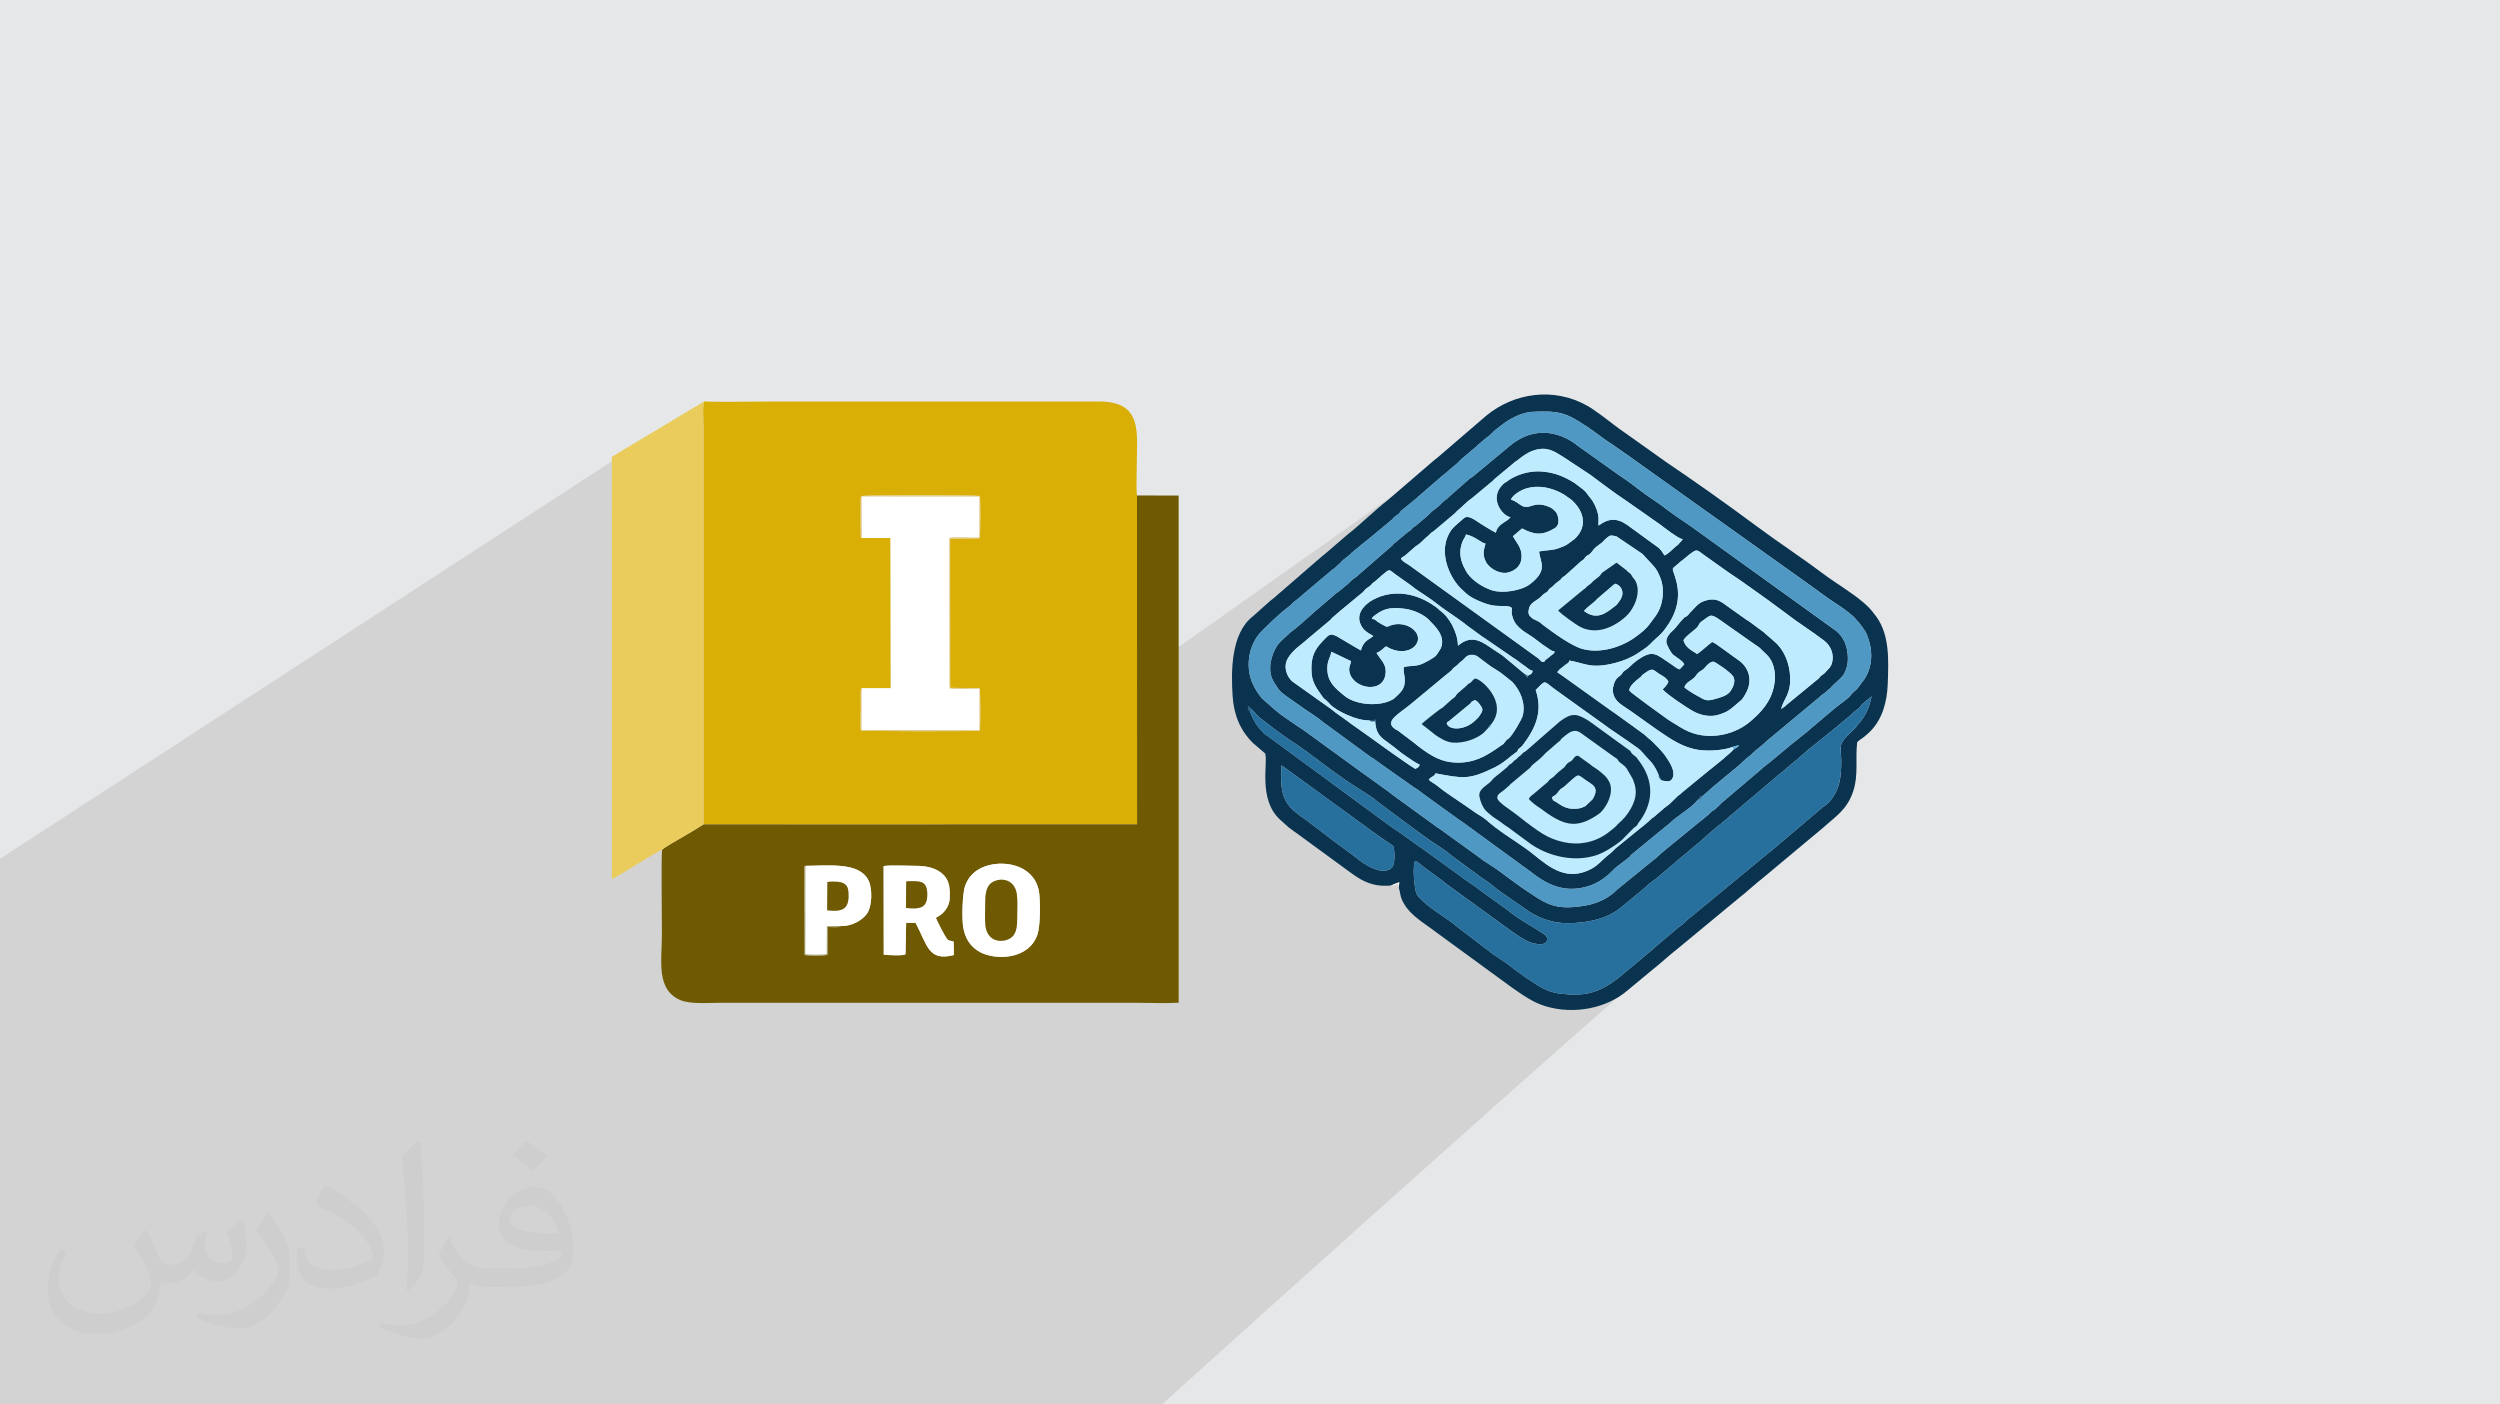
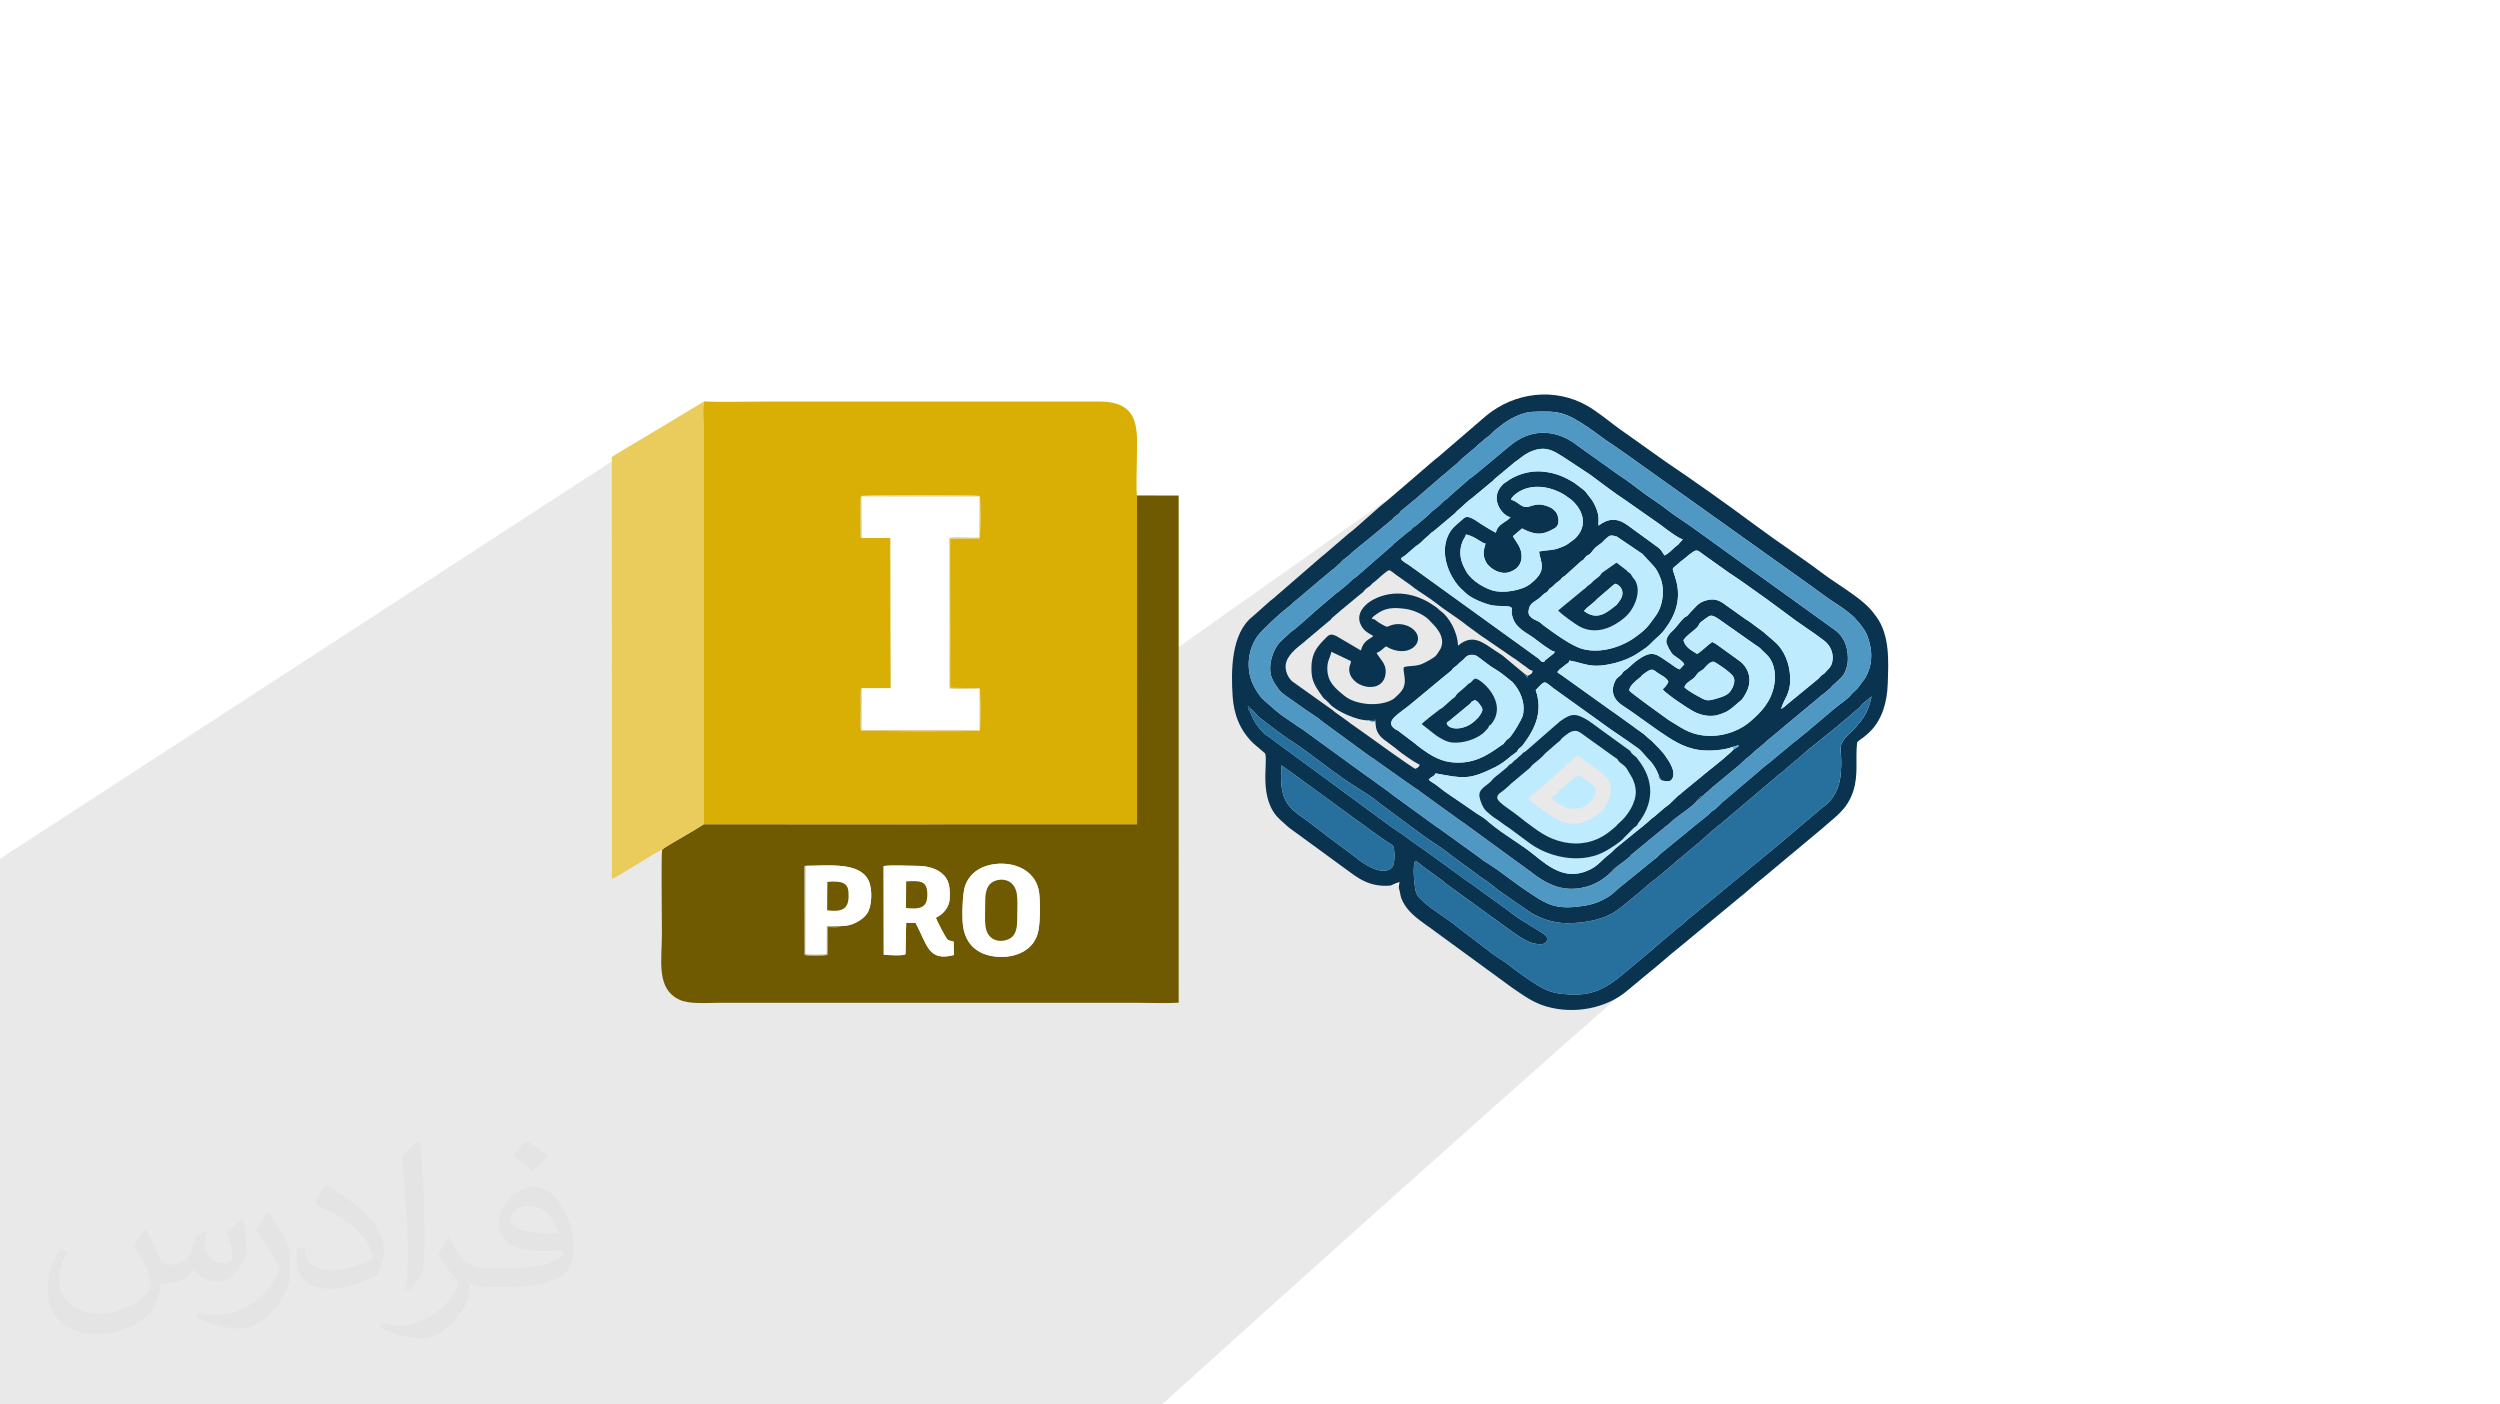
<svg xmlns="http://www.w3.org/2000/svg" xml:space="preserve" width="94.192mm" height="52.917mm" version="1.0" style="shape-rendering:geometricPrecision; text-rendering:geometricPrecision; image-rendering:optimizeQuality; fill-rule:evenodd; clip-rule:evenodd" viewBox="0 0 9404.92 5283.66">
  <defs>
    <style type="text/css">
   
    .fil10 {fill:#09334F}
    .fil16 {fill:#1C5477}
    .fil12 {fill:#276F9C}
    .fil11 {fill:#4E98C3}
    .fil14 {fill:#64B4E3}
    .fil5 {fill:#6F5A01}
    .fil9 {fill:#A09965}
    .fil13 {fill:#BFEBFF}
    .fil4 {fill:#D9AF05}
    .fil8 {fill:#E4CA86}
    .fil3 {fill:#E6E7E8}
    .fil6 {fill:#EACC5C}
    .fil15 {fill:#FEFCF4}
    .fil7 {fill:white}
    .fil2 {fill:#373435;fill-opacity:0.031}
    .fil1 {fill:#2B2A29;fill-opacity:0.102}
    .fil0 {fill:#E6E7E8}
   
  </style>
  </defs>
  <g id="Layer_x0020_1">
-     <polygon class="fil0" points="-0,0 9404.92,0 9404.92,5283.66 -0,5283.66 " />
    <path class="fil1" d="M6942.05 3034.47c-107.61,21.64 -2571.16,2249.19 -2571.16,2249.19l-4370.89 0 0 -2053 2648.84 -1720.53 377.5 1919.08 2748.87 -1943.29 1166.84 1548.54z" />
    <path class="fil2" d="M548.54 4627.69c17.95,27.21 29.6,53.36 40.96,82.43 8.45,16.91 12.93,48.09 52.57,48.09 11.61,0 28.28,-3.42 43.06,-11.61 16.63,-8.73 29.32,-21.94 35.94,-42l15.85 -53.36 38.57 -19.02 2.64 2.64c-5.27,20.09 -6.59,39.36 -6.59,54.43 0,44.63 38.57,61.56 69.22,61.56 17.95,0 34.09,-8.73 34.09,-25.11 0,-21.13 -8.98,-57.06 -20.62,-89.29 17.95,-17.95 35.94,-35.94 56.53,-50.47l3.17 1.6c8.98,38.04 14,75.56 14,100.66 0,24.57 -10.83,51.79 -19.81,69.49 -18.49,34.87 -51.25,62.62 -90.87,62.62 -30.1,0 -63.65,-15.07 -86.66,-43.06l-1.32 0c-21.66,26.96 -55.22,51.25 -108.86,51.25l-16.63 0c-2.64,35.41 -10.29,60.49 -21.94,82.95 -31.95,62.34 -126.81,106.47 -216.1,106.47 -124.17,0 -186.51,-71.59 -186.51,-166.96 0,-58.91 19.27,-113.6 48.88,-152.42l24.29 10.04c-18.49,35.41 -30.91,68.68 -30.91,101.45 0,89.29 72.66,131.83 156.4,131.83 77.68,0 173.83,-49.41 191.28,-106.72 -6.59,-62.62 -30.1,-91.93 -66.04,-148.99 10.83,-19.02 24.83,-38.04 42.28,-58.38l3.17 0 0 0 0 0 -0.02 -0.09zm1432.13 -336.04c26.15,16.39 51.79,35.66 76.87,57.85 -14,19.81 -31.45,37.79 -53.11,53.64 -25.11,-20.34 -50.19,-37.79 -75.84,-56.27 17.42,-19.55 34.62,-38.29 52.04,-55.22l0 0 0 0 0 0 0 0 0 0 0.03 0zm13.47 244.11c-42.28,0 -76.87,27.75 -76.87,48.34 0,44.13 84.53,57.85 185.72,57.31 -12.68,-51.79 -57.06,-105.68 -108.86,-105.68l0.01 0.03zm-94.86 236.19c54.96,0 103.04,-1.6 139.74,-10.83 40.96,-10.29 75.56,-30.91 75.56,-45.17 0,-3.7 0,-8.19 -1.32,-11.89 -22.98,2.11 -49.41,2.11 -72.38,2.11 -74.49,0 -131.55,-16.91 -154.02,-58.66 -5.55,-11.61 -9.51,-24.57 -9.51,-39.36 0,-40.43 17.42,-79.79 48.09,-107 25.61,-22.45 53.89,-36.44 82.67,-36.44 52.04,0 93.51,41.75 122.57,107.54 15.85,35.94 26.68,77.4 26.68,129.72 0,34.87 -9.51,64.19 -31.17,85.85 -40.43,39.11 -114.92,53.89 -229.04,53.89l-51.79 0 0 0 -13.47 0c-28.28,0 -48.62,-5.02 -64.72,-17.42l-2.64 0c0.79,6.59 1.32,12.93 1.32,19.02 0,25.61 -8.45,58.38 -25.61,84.53 -50.72,75.3 -105.68,108.04 -153.24,108.04 -48.09,0 -107,-18.49 -160.11,-42.54l9.51 -18.49c17.17,7.13 40.96,11.89 73.7,11.89 85.85,0 198.66,-82.43 212.66,-163 -3.17,-6.59 -8.98,-15.32 -17.17,-24.57 -25.11,-29.85 -40.96,-54.68 -55.75,-80.83 12.68,-25.11 24.29,-45.17 35.13,-63.4l4.49 -0.53c36.72,74.77 69.99,117.55 144.23,117.55l11.61 0 0 0 53.89 0 0 0 0 0 0 0 0 0 0 0 0.09 0.01zm-371.98 79c6.34,-34.34 6.87,-72.91 6.87,-108.86l0 -53.36c0,-99.6 -12.68,-244.36 -22.98,-338.68 17.95,-19.27 43.06,-42 62.87,-57.31l5.81 1.6c13.47,118.62 16.63,256 16.63,383.06 0,33.3 -1.32,65.79 -4.49,89.55 -1.85,30.1 -19.27,52.83 -56.53,87.7l-8.19 -3.7zm-382.8 -157.19c1.85,46.77 24.83,83.49 105.15,83.49 49.93,0 92.19,-12.93 138.96,-35.13 8.45,-3.7 12.93,-8.73 12.93,-12.93 0,-29.32 -22.45,-68.15 -60.23,-103.55 -36.72,-33.3 -85.34,-62.62 -130.76,-82.18 -15.6,-6.59 -20.62,-13.47 -20.62,-20.09 0,-13.47 17.95,-41.75 32.77,-62.09l5.02 -0.53c52.04,27.21 110.17,67.64 153.24,112.53 39.11,41.47 63.4,83.49 63.4,129.19 0,33.81 -10.29,65.51 -26.96,95.11 -57.06,28.79 -117.83,50.72 -178.06,50.72 -73.17,0 -123.1,-34.34 -123.1,-114.92 0,-8.73 0,-22.19 3.17,-39.64l25.11 0 0 0 0 0 0 0 0 0 0 0 -0.02 0zm-132.37 -132.9l45.45 73.45c16.63,27.21 32.23,56.81 32.23,103.55l0 59.7c0,48.34 -30.91,100.13 -80.83,151.38 -39.11,34.62 -73.7,49.41 -105.68,49.41 -47.55,0 -101.98,-14.79 -164.85,-41.75l7.13 -18.49c19.81,5.27 42.79,9.77 71.06,9.77 90.36,-0.53 182.8,-66.57 225.08,-147.15 5.02,-9.26 6.87,-17.95 6.87,-24.04 0,-9.26 -5.02,-19.55 -8.98,-28.79 -22.98,-43.31 -48.62,-82.95 -76.87,-119.68 14.79,-23.25 29.6,-45.7 45.7,-67.9l3.7 0.53 0 0 0 0 0 0 0 0 0 0 -0.02 0.01z" />
    <g id="_2446421566544">
      <g>
        <polygon class="fil3" points="3060.67,2469.25 3675.01,2469.25 3675.01,2814.4 3060.67,2814.4 " />
        <path class="fil2" d="M3097.98 2639.47c1.17,1.79 1.93,3.49 2.69,5.38 0.54,1.11 0.84,3.15 3.42,3.15 0.77,0 1.85,-0.23 2.82,-0.77 1.1,-0.56 1.92,-1.42 2.35,-2.73l1.03 -3.48 2.52 -1.25 0.18 0.17c-0.34,1.32 -0.42,2.57 -0.42,3.55 0,2.93 2.52,4.02 4.51,4.02 1.17,0 2.23,-0.57 2.23,-1.64 0,-1.38 -0.58,-3.73 -1.34,-5.84 1.16,-1.17 2.33,-2.35 3.67,-3.29l0.21 0.09c0.59,2.49 0.93,4.93 0.93,6.59 0,1.6 -0.72,3.36 -1.31,4.53 -1.21,2.27 -3.34,4.08 -5.92,4.08 -1.99,0 -4.17,-0.98 -5.66,-2.81l-0.09 0c-1.42,1.76 -3.6,3.34 -7.12,3.34l-1.08 0c-0.17,2.3 -0.68,3.96 -1.44,5.41 -2.1,4.07 -8.29,6.96 -14.12,6.96 -8.12,0 -12.17,-4.66 -12.17,-10.91 0,-3.84 1.25,-7.42 3.19,-9.95l1.59 0.67c-1.21,2.31 -2.02,4.48 -2.02,6.62 0,5.83 4.74,8.62 10.2,8.62 5.08,0 11.36,-3.24 12.5,-6.98 -0.42,-4.08 -1.96,-6 -4.3,-9.73 0.7,-1.26 1.61,-2.49 2.75,-3.82l0.21 0 0 0 0 0 0 0zm93.54 -21.96c1.7,1.07 3.37,2.34 5.01,3.77 -0.91,1.31 -2.05,2.48 -3.46,3.51 -1.64,-1.34 -3.28,-2.48 -4.94,-3.69 1.12,-1.26 2.26,-2.49 3.39,-3.59l0 0 0 0 0 0 0 0 0 0 0 0zm0.9 15.96c-2.77,0 -5.02,1.81 -5.02,3.16 0,2.88 5.52,3.77 12.12,3.73 -0.82,-3.37 -3.71,-6.89 -7.1,-6.89l0 0zm-6.21 15.41c3.59,0 6.73,-0.09 9.13,-0.71 2.68,-0.65 4.93,-2.01 4.93,-2.94 0,-0.25 0,-0.54 -0.08,-0.78 -1.5,0.14 -3.23,0.14 -4.73,0.14 -4.86,0 -8.6,-1.1 -10.05,-3.81 -0.37,-0.77 -0.63,-1.62 -0.63,-2.59 0,-2.64 1.15,-5.21 3.16,-6.99 1.66,-1.46 3.5,-2.38 5.4,-2.38 3.39,0 6.1,2.73 8,7.02 1.04,2.36 1.75,5.06 1.75,8.48 0,2.29 -0.62,4.19 -2.04,5.61 -2.65,2.54 -7.51,3.52 -14.98,3.52l-3.38 0 0 0 -0.87 0c-1.85,0 -3.18,-0.33 -4.23,-1.15l-0.16 0c0.05,0.42 0.08,0.85 0.08,1.24 0,1.68 -0.55,3.81 -1.68,5.53 -3.31,4.91 -6.9,7.05 -10.01,7.05 -3.13,0 -6.98,-1.21 -10.45,-2.78l0.63 -1.21c1.12,0.46 2.68,0.78 4.82,0.78 5.6,0 12.97,-5.39 13.89,-10.64 -0.21,-0.44 -0.6,-1.01 -1.14,-1.61 -1.63,-1.96 -2.68,-3.58 -3.62,-5.27 0.82,-1.65 1.59,-2.96 2.28,-4.14l0.3 -0.04c2.4,4.88 4.58,7.67 9.43,7.67l0.75 0 0 0 3.53 0 0 0 0 0 0 0 0 0 0 0 0 0 0 -0.01zm-24.28 5.16c0.42,-2.23 0.45,-4.75 0.45,-7.1l0 -3.48c0,-6.52 -0.83,-15.97 -1.51,-22.14 1.18,-1.25 2.83,-2.74 4.11,-3.74l0.38 0.1c0.88,7.76 1.09,16.72 1.09,25.04 0,2.16 -0.09,4.29 -0.3,5.85 -0.13,1.96 -1.26,3.44 -3.68,5.72l-0.54 -0.25zm-25 -10.26c0.12,3.05 1.63,5.45 6.86,5.45 3.27,0 6.04,-0.84 9.09,-2.3 0.54,-0.24 0.83,-0.57 0.83,-0.85 0,-1.91 -1.46,-4.44 -3.92,-6.76 -2.4,-2.17 -5.57,-4.08 -8.54,-5.37 -1.02,-0.43 -1.35,-0.87 -1.35,-1.32 0,-0.87 1.17,-2.72 2.15,-4.05l0.32 -0.02c3.4,1.78 7.2,4.42 9.99,7.35 2.57,2.71 4.16,5.45 4.16,8.44 0,2.2 -0.69,4.27 -1.78,6.21 -3.72,1.89 -7.7,3.31 -11.63,3.31 -4.77,0 -8.04,-2.25 -8.04,-7.51 0,-0.58 0,-1.46 0.21,-2.59l1.65 0 0 0 0 0 0 0 0 0 0 0 0 0zm-8.66 -8.71l2.97 4.81c1.09,1.79 2.12,3.7 2.12,6.76l0 3.9c0,3.16 -2.03,6.55 -5.29,9.89 -2.55,2.27 -4.79,3.23 -6.88,3.23 -3.13,0 -6.68,-0.96 -10.78,-2.72l0.46 -1.2c1.3,0.32 2.81,0.62 4.65,0.62 5.9,-0.03 11.93,-4.34 14.7,-9.61 0.34,-0.6 0.45,-1.17 0.45,-1.59 0,-0.59 -0.33,-1.27 -0.58,-1.88 -1.51,-2.82 -3.19,-5.41 -5.03,-7.82 0.98,-1.52 1.94,-2.98 2.99,-4.42l0.24 0.02 0 0 0 0 0 0 0 0 0 0 0 0z" />
        <path class="fil4" d="M3241.44 2589.18l109.65 -0.05 -0.82 -565.12 -108.52 -0.13c-3.71,-3.77 -4.03,1.17 -3.7,-18.46 0.55,-32.29 -1.72,-121.91 0.96,-139.5 11.14,-3.16 434.45,-3.42 446.92,-0.09 2.83,12.69 2.7,149.22 -0.65,159.25l-111.06 0.96 0.2 561.62 110.95 1c3.3,10.21 3.18,145.21 0.71,159.69 -16.49,3.79 -436.89,2.86 -447.43,-0.33 -2.32,-23.06 -0.46,-55.87 -0.46,-80.01l-0.19 -62.24c-0.15,-14.78 2.12,-12.38 2.42,-14.83 0.14,-1.03 0.59,-1.24 1.02,-1.76zm-594.82 512.18l1631.04 -0.29 -0.23 -1237.2c-3.72,-15.01 -0.83,-98.8 -0.83,-120.87 0,-113.11 23.43,-232.62 -141.22,-232.48l-1240.22 0c-55.24,0 -202.12,2.6 -246.33,-0.4 -6.4,12.34 -2.25,78.39 -2.25,99.43l0.03 1491.8 0 0.01 0 -0.01z" />
        <path class="fil5" d="M3623.05 3484.82c-4.89,-33.29 -2.37,-122.87 7.23,-151.09 12.33,-36.24 39.93,-63.87 81.84,-76.66 79.15,-24.16 188.43,4.7 197.89,108.03 3.56,38.96 3.81,118.51 -7.39,151.24 -32.05,93.65 -156.12,97.69 -215.99,65.33 -33.56,-18.16 -56.56,-49.14 -63.57,-96.84zm-459.61 -1.53c-3.53,7.87 -39.8,3.66 -49.54,4.04l-0.2 104.49c-11.26,4.83 -76.01,4.79 -86.83,0.55l-1.06 -326.34c1.03,-12.21 -0.96,-5.05 3.95,-8.71 89.28,-0.61 204.19,-14.92 237.8,55.29 15.41,32.17 12.89,96.22 -4.96,123.15 -16.06,24.22 -57.58,50.13 -99.16,47.52zm357.51 -31.03c1.19,7.62 33.97,69.82 40.03,77.74 9.02,11.78 11.8,6.75 26.6,12.34l0.84 50.52c-96.14,24.68 -98.74,-35.69 -144.01,-120.95l-35.45 -0.43 -2.44 117.58c-2.54,8.13 -71.52,3.82 -81.94,2.4l-0.48 -333.34c27.58,-4.37 92.08,-0.85 123.28,-0.83 37.39,0.02 71.62,7.73 95.88,28.12 26.93,22.63 31.13,50.05 29.62,93.6 -1.21,34.9 -26,61.63 -51.94,73.24zm-874.37 -350.89c-25.32,16.24 -52.16,32.02 -78.38,47.37 -12.93,7.56 -71.4,40.32 -77.54,48.23 -3.56,39.67 -0.56,256.49 -0.56,315.47 0,101.14 -23.01,207.24 66.53,248.7 37.23,17.26 102.36,11.37 147.54,11.37l1573.83 0c50.1,0 106.8,2.48 156.09,-0.33l-0.02 -1907.98 -156.66 -0.32 0.22 1237.2 -1631.04 0.29z" />
        <path class="fil6" d="M2490.68 3196.97c6.15,-7.9 64.62,-40.66 77.55,-48.23 26.21,-15.35 53.06,-31.12 78.38,-47.35l-0.03 -1491.81c0,-21.04 -4.15,-87.08 2.25,-99.43l-260.29 156.31c-30.74,18.4 -58.43,33.86 -86.98,52.71l0.37 1586.83c17.85,-3.15 171.61,-106.38 188.74,-109.04l0 0.01z" />
        <path class="fil7" d="M3241.76 2023.88l108.52 0.13 0.82 565.12 -109.65 0.05 -0.47 156.94 443.91 0.89 -0.21 -156.03c-28.36,-1.13 -90.68,3.4 -112.61,-1.76l-0.87 -565.35c21.29,-6.46 85.35,0.93 112.93,-2.43l0.64 -153.65 -443.76 -0.32 0.76 156.4z" />
        <path class="fil7" d="M3409.17 3315.59c50.67,-1.64 79.29,-4.78 79.23,49.58 -0.06,51.83 -28.55,55.73 -80.29,50.54l1.06 -100.13zm111.79 136.68c25.94,-11.61 50.73,-38.34 51.94,-73.24 1.51,-43.54 -2.69,-70.97 -29.62,-93.6 -24.26,-20.4 -58.48,-28.1 -95.88,-28.12 -31.2,-0.02 -95.71,-3.54 -123.28,0.83l0.48 333.34c10.41,1.43 79.41,5.72 81.94,-2.41l2.44 -117.57 35.46 0.43c45.26,85.26 47.87,145.63 144,120.95l-0.84 -50.53c-14.79,-5.58 -17.57,-0.55 -26.61,-12.34 -6.05,-7.91 -38.83,-70.11 -40.02,-77.73z" />
        <path class="fil7" d="M3707.47 3484.82c-3.29,-23.06 -1.1,-60.59 -1.12,-85.13 -0.03,-28.27 1.47,-54.71 16.37,-72.08 22.15,-25.78 92.38,-32.48 102.65,36.48 3.38,22.72 1.3,59.73 1.28,83.91 -0.01,28.72 -0.46,53.68 -14.92,72 -20.83,26.38 -94.2,35.41 -104.26,-35.19zm-84.41 0c7.01,47.71 30.01,78.68 63.57,96.84 59.87,32.36 183.94,28.32 215.99,-65.33 11.2,-32.73 10.95,-112.28 7.39,-151.24 -9.46,-103.32 -118.74,-132.19 -197.89,-108.03 -41.91,12.79 -69.5,40.43 -81.84,76.66 -9.6,28.22 -12.12,117.8 -7.23,151.09z" />
        <path class="fil7" d="M3112.51 3317.87c18.04,-2.15 47.58,-2.7 61.64,5.35 16.64,9.51 18.14,24.66 18.09,48.89 -0.13,50.46 -28.59,58.71 -80.43,52.31l0.7 -106.55zm50.94 165.44c41.58,2.62 83.1,-23.29 99.16,-47.52 17.85,-26.94 20.37,-90.98 4.96,-123.16 -33.61,-70.19 -148.52,-55.89 -237.8,-55.28l-0.56 332.89c12.15,2.27 70.15,2.46 81.17,-0.32l0.41 -105.17 52.66 -1.44z" />
        <path class="fil5" d="M3707.47 3484.82c10.06,70.59 83.43,61.57 104.26,35.19 14.46,-18.32 14.91,-43.28 14.92,-72 0.02,-24.18 2.11,-61.2 -1.28,-83.91 -10.27,-68.97 -80.51,-62.27 -102.65,-36.48 -14.9,17.37 -16.4,43.81 -16.37,72.08 0.02,24.54 -2.16,62.08 1.12,85.13z" />
        <path class="fil5" d="M3111.8 3424.41c51.84,6.4 80.3,-1.85 80.43,-52.31 0.05,-24.21 -1.45,-39.37 -18.09,-48.89 -14.06,-8.05 -43.59,-7.49 -61.64,-5.35l-0.7 106.55z" />
        <path class="fil8" d="M3241.76 2023.88l-0.76 -156.4 443.76 0.32 -0.64 153.65c-27.58,3.35 -91.64,-4.03 -112.93,2.43l0.87 565.35c21.93,5.16 84.25,0.63 112.61,1.76l0.21 156.03 -443.91 -0.89 0.47 -156.94c-0.43,0.52 -0.88,0.73 -1.02,1.76 -0.3,2.45 -2.57,0.05 -2.42,14.83l0.19 62.24c0,24.14 -1.86,56.95 0.46,80.01 10.54,3.19 430.95,4.12 447.43,0.33 2.47,-14.48 2.59,-149.47 -0.71,-159.69l-110.95 -1 -0.2 -561.62 111.06 -0.96c3.34,-10.02 3.47,-146.56 0.65,-159.25 -12.47,-3.33 -435.78,-3.07 -446.92,0.09 -2.68,17.59 -0.41,107.21 -0.96,139.5 -0.33,19.63 -0.01,14.69 3.7,18.46z" />
        <path class="fil5" d="M3408.12 3415.72c51.74,5.18 80.23,1.29 80.29,-50.54 0.06,-54.37 -28.56,-51.22 -79.24,-49.58l-1.05 100.13z" />
        <path class="fil9" d="M3163.44 3483.31l-52.66 1.44 -0.41 105.17c-11.01,2.78 -69.02,2.59 -81.17,0.32l0.56 -332.89c-4.91,3.64 -2.93,-3.5 -3.95,8.71l1.06 326.34c10.81,4.23 75.57,4.27 86.83,-0.56l0.2 -104.49c9.75,-0.37 46.01,3.83 49.54,-4.03z" />
      </g>
      <g>
        <path class="fil10" d="M5729.29 2689.62c-3.21,15.46 -39.65,76.62 -52.56,87.53 -6.14,5.18 -7.24,3.55 -15.24,14.24 -9.22,12.28 -2.98,4.95 -13.97,12.8 -51.15,36.53 -104.3,72.81 -188.26,63.23 -49.88,-5.69 -91.67,-34.98 -130.02,-65.11 -2.15,-1.69 -4.91,-4.28 -7.24,-6.08l-56.44 -42.72c-9.15,-8.12 -9.68,-5.41 -18.04,-11.36 -42.04,-29.86 18.05,-57.71 62.7,-95.77l117.15 -97.19c0.39,-0.37 0.93,-0.96 1.33,-1.33l28.33 -22.73c9.48,-7.27 2.95,-6.08 12.97,-13.65 28.19,-21.27 7.33,-8.67 30.35,-26.01 7.58,-5.71 8.3,-8.84 14.87,-14.54 12,-10.39 32.94,-9.51 44.27,-0.57l47.33 35.5c15.78,10.79 33.42,19.53 51.3,34.57l31.15 24.95c30.09,32.56 49.65,77.83 40.03,124.23zm607.56 -103.6c3.7,-19.94 31.51,-27.2 41.56,-42.19 14.65,-21.86 22.24,-18.09 32.48,-29.25 3.48,-3.8 20.99,-26.56 35.24,-25.39 6.54,0.54 63.09,38.81 73.57,54.82 13.85,21.16 -5.8,52.31 -13.47,60.66 -13.16,14.34 -38.92,20.5 -57.12,25.73 -30.42,8.75 -35.76,2.35 -60.93,-11.04 -15.99,-8.51 -43.58,-25.41 -51.32,-33.34zm48.01 -125.62c-22.64,-14.65 -44.43,-24.56 -51.81,-52.06 13.04,-19.87 36.06,-32.27 51.54,-48.57 9.11,-9.59 3.79,-13.62 22.2,-25.87 27.48,-18.31 26.42,-27.58 62.77,-2.33l132.11 92.93c28.89,18.67 14.28,10.85 42.04,35.76 46.05,41.32 42.59,128.36 2.16,187.62 -1.64,2.39 -3.49,5.29 -4.31,6.48 -0.45,0.65 -1.75,2.51 -2.21,3.15 -15.21,20.97 -33.09,37.64 -52.55,54.69 -56.84,49.79 -142.51,69.46 -215.12,46.91 -26.85,-8.34 -45.85,-20.34 -66.02,-33.04 -12.22,-7.7 -19.49,-11.39 -31.44,-19.57 -13.2,-9.03 -143.05,-103.03 -144.38,-107.95 -3.99,-14.75 25.86,-39.36 36.44,-47.23 13.63,-10.13 4.38,-6.9 18.16,-16.64l11.14 -7.7c21.51,-14.57 25.51,-6.08 43.06,6 16.53,11.37 27.09,13.23 37.81,30.74 -5.04,15.38 -13.49,20.11 -21.51,29.82 13.73,17.26 96.93,73.77 121.61,85.62 25.64,12.31 58.66,19.01 87.94,9.84 24.27,-7.61 34.44,-12.14 53.13,-27.24l34.73 -29.53c6.17,-6.32 19.89,-30.32 24.03,-43.16 14.88,-46.05 -4.7,-85.98 -40.95,-108.99l-77.85 -56.01c-6.03,-3.54 -10.44,-6.56 -16.46,-9.06 -19.65,14.08 -35.62,31.4 -56.26,45.38zm-1103.68 49.44c-3.94,17.29 8.03,41.49 2.01,66.68 -4.6,19.26 -15.9,30.4 -29.52,42.8l-9.67 9.03c-45.77,31.08 -140.83,26.33 -185.85,-10.4 -35.65,-29.08 -63.56,-51.86 -64.78,-100.12 -0.82,-32.27 9.36,-38.72 15.27,-65.97l73.5 35.18c0.24,12.24 -9.28,19.98 -5.66,40.13 11.79,65.61 135.09,87.06 136.47,-1.01 0.46,-29.75 -19.55,-44.68 -34.51,-69.72 15.35,-6.31 20.41,-12.97 30.69,-21.11 0.48,-0.38 1.2,-0.91 1.65,-1.26l3.42 -2.54c81.8,49.31 147.65,-12.97 109.16,-57.3 -19.82,-22.84 -55.85,-31.32 -84.12,-23.79 -24.15,6.43 -15,12.72 -40.55,-1.51 -32.77,-18.23 -18.17,-17.39 -38.06,-20.95 3.11,-7.21 6.1,-9.27 11.42,-13.11 0.47,-0.33 1.14,-0.69 1.59,-1.01l2.98 -2.17c34.95,-26.12 63.97,-27.12 109.97,-21.22 32.04,4.1 76.02,23.54 95.91,48.73 6.91,8.75 59.9,51.46 37.21,100.65 -2.11,4.58 -15.74,24.58 -16.88,25.87 -8.95,10 -38.59,25.21 -51.8,31.36 -23.48,10.9 -48.76,6.01 -69.86,12.77zm776.29 -494.7c4.71,-1.6 18.29,0.87 23.71,2.73l97.72 66.01 20.59 22.4c21.18,23.63 31.78,28.49 47.75,70.18 11.69,30.55 10.68,70.88 0.37,102.59 -10.01,30.78 -26.12,46.56 -39.23,65.23 -15.9,22.64 -35.26,37.04 -57.08,52.95 -50.34,36.66 -129.96,62.86 -198.38,43.98 -41.4,-11.43 -106.35,-58.96 -146.85,-89.03 -6.07,-4.5 -8.81,-8.51 -16.36,-13.02 -9.5,-5.66 -20.16,-8.04 -29.18,-16.35 -9.92,-9.15 -12.18,-15.69 -9.14,-30.96 3.62,-18.19 15.74,-25.72 26.43,-32.58 18.69,-11.99 23.53,-19.77 30.7,-25.35 3.69,-2.88 6.21,-3.31 9.96,-6.28 8.77,-6.93 1.39,-0.58 6.21,-7.15 11.41,-15.58 5.16,-1.61 23.72,-21.72 2.78,-3.01 3.88,-3.86 7.15,-6.25 28.09,-20.47 11.29,-11.72 23.96,-21.55 3.31,-2.57 4.83,-2.74 8.21,-5.34l60.47 -54.58c14.22,-9.13 8.04,-5.55 15.25,-14.21 12.97,-15.54 10.02,-0.15 30.58,-28.39 8.05,-11.05 21.55,-18.33 32.06,-27 0.02,-0.01 20.66,-22.72 31.35,-26.33zm-907.31 694.72l25.24 -2.09 0.7 25.59c2.35,22.44 18.6,40.11 29.31,48.08l32.29 23.98c22.17,16.35 22.47,19.42 56.39,42.58 7.24,4.94 15.61,10.59 22.42,15.09 8.75,5.77 16.68,9.7 24.77,14.15 -3.56,6.4 -5.69,11.28 -17.25,15.14 -35.43,-21.45 -147.42,-102.51 -185.39,-129.88l-45.44 -32.18c-7.96,-5.05 -15.04,-10.63 -23.18,-17.04l-46.85 -33.51c-3.95,-3.09 -5.65,-4.6 -10.39,-8.34 -1.93,-1.51 -5.5,-4.27 -6.06,-4.68 -5.59,-4.15 -1.57,-1.25 -6.3,-4.39l-139.3 -99.15c-19.52,-17.9 -35.29,-53.66 -15.89,-87.11 18.92,-32.63 54.48,-53.54 68.82,-67.91l87.49 -73.34c8.67,-6.4 3.48,-4.76 10.34,-10.91l31.72 -27.23c1.64,-1.5 -0.19,-0.34 4.39,-3.61l71.85 -59.48c13.03,-8.47 9.22,-10.85 20.39,-19.73 4.5,-3.57 6.45,-4.51 11.04,-7.83 14.21,-10.24 1.59,-4.66 21.35,-18.86 9.08,-6.51 45.25,-43.12 54.18,-41.97 4.84,0.63 19.6,13.04 23.13,15.74l58.02 41.12c4.16,2.92 7.84,6.13 11.99,9.43 14.47,11.49 59.88,38.9 82.2,57.06 28.16,22.93 76.7,53.29 104.6,74.96 3.44,2.68 5.98,5.2 10.43,8.29l58.81 42.94c5.33,3.59 5.91,3.32 11.45,7.39l106.29 73.09c5.2,3.27 6.68,3.9 11.45,7.46l22.92 17.12c21.73,13.58 18.49,17.75 37.76,23.74 -2.12,5.48 1.73,9.74 -18.37,18.44l-1.75 7.55 -12.43 -16.18 -81 -67.54c-10.09,-6.94 -19.66,-12.75 -30.69,-20.12 -41.75,-27.89 -82.35,-63.67 -136.76,-16.47 -1.61,-55.54 -36.48,-109.77 -63.3,-129.07 -7.21,-5.18 -6.4,-5.28 -12.91,-11.27 -3.78,-3.47 -7.66,-5.76 -13.92,-10.17 -67.95,-47.84 -152.75,-62.29 -226.92,-23.92 -33.32,17.22 -64.32,50.26 -51.6,88.02 10.39,30.82 33.57,39.14 49.99,49.66 -12.34,13.31 -35.67,14.19 -46.76,54.49l-92.82 -54.56c-14.89,-6.12 -22.58,-8.68 -35.72,4.26 -39.83,39.23 -61.6,65.22 -56.64,136.57 2.6,37.42 23.99,62.61 37.4,82.77 10.43,15.71 7.53,8.93 23.77,24.56 4.21,4.04 3.37,3.4 6.35,6.93 22.53,26.62 105.02,64.89 148.38,62.35zm1368.65 99.82l19.52 -5.7 3.98 -0.7 -2.35 4.92 -18.79 11.57c-11.1,12.93 -26.71,24 -38.11,35.05l-44.31 36c-0.62,0.47 -2.49,1.78 -3.12,2.24l-106.07 86.95c-4.44,3.64 -3.62,3.98 -8.3,7.68 -3.12,2.45 -4.9,3.03 -8.04,5.49l-24.4 23.72c-8.87,10.53 -25.15,19.39 -35.12,29.21l-31.63 27.27c-10.68,6.39 -15.11,12.69 -24.79,20.78l-20.38 17.02c-2.5,1.92 -2.23,1.45 -4.7,3.39l-85.65 69.72c-12.63,8.98 -19.93,20.1 -32.29,29.21 -24.18,17.8 -40.98,41.14 -68.04,55.38 -89.59,47.13 -153.85,-2.98 -215.64,-53.33 -45.96,-37.44 -97.45,-66.45 -144.23,-102.22l-25.32 -20.24c-3,-2.47 -5.31,-4.89 -8.47,-7.55 -11.67,-9.8 -24.3,-17.26 -36.87,-24.83l-53.78 -37.21c-29.92,-21.03 -62.55,-40.84 -91.14,-64.31 -6.81,-5.59 -9.56,-7.39 -17.08,-12.31 -6.35,-4.16 -13.38,-7.65 -18.56,-13.47 9.11,-13.77 17.86,-9.25 25.53,-24 104.3,19.04 124.35,25.89 224.17,-23.41 22.74,-11.23 42.28,-27.12 61.54,-42.98l20 -14.97c6.25,-7.24 0.92,-5.71 8.79,-12.46 9.59,-8.22 6.47,-3.03 17.31,-17.53 45.52,-60.87 71.71,-124.22 44.7,-202.16 3.36,-3.85 5.24,-5.06 7.87,-7.87 31.87,-34.06 24.7,-22.33 68.95,8.34l168.48 120.8c41.1,31.15 89.51,61.17 130.8,91.53 3.2,2.36 3.11,2.05 6.49,4.29 12.83,8.56 24.8,25.27 35.75,36.6l18.05 19.42c11.29,14.49 19.92,30.14 26.93,48.47l10.11 18.61c12.91,1.08 32.2,9.87 40.97,-7.68 13.95,-27.94 -13.57,-65.97 -28.54,-87.4 -4.58,-6.56 -1.99,-2.54 -5.79,-7.6l-16.35 -18.5c-16.45,-15.62 -20.29,-22.82 -39.84,-37.98l-15.51 -13.86c-9.09,-7.12 -23.2,-16.58 -32.66,-23.6 -6.56,-4.86 -8.81,-7.06 -15.41,-11.36 -6.13,-3.98 -11.23,-8.34 -17.15,-12.33l-48.23 -34.78c-8.24,-5.99 -9.4,-5.93 -17.44,-12.04l-179.49 -128.57c-2.85,-1.91 -4.11,-2.62 -8.01,-5.41 -9.5,-6.79 -2.66,1.42 -8.62,-7.34 6.27,-4.58 4.1,-4.99 8.94,-9.53l25.56 -20.29c7.77,-4.49 7.64,-2.57 10.74,-12.91 60.46,10.1 79.63,32.89 172.92,8.97 32.26,-8.27 61.56,-20.6 87.55,-38.28 31.28,-21.3 30.21,-18.49 56.41,-45.28 13.25,-13.55 28.39,-21.59 48.11,-51.09 3.61,-5.41 6.73,-9.27 10.88,-15.85 65.95,-104.55 12.76,-185.6 13.26,-202.89 2.26,-5.04 1.44,-2.64 4.75,-6.72l19.18 -15.82c4.26,-3.89 0.34,-1.11 5.38,-5.27 2.68,-2.22 3.48,-2.29 6.34,-4.47l26.44 -21.73c0.46,-0.34 1.15,-0.75 1.6,-1.09 26.62,-19.93 25.67,-18.98 53.91,2.62l93.96 66.79c36.47,22.91 107.63,75.32 146.55,102.59l66.29 48.87c47.22,36.91 97.67,67.52 145.18,103.95 24.6,18.86 37.77,50.55 29.8,82.57 -3.43,13.79 -11.03,21.46 -17.52,27.85l-10.13 11.18c-4.87,5.03 -8.79,6.01 -13.85,10.44 -6.75,5.89 -3.48,5.52 -10.12,11.08l-119.21 97.93c-4.97,3.9 -0.85,0.95 -5.48,5.07 -4.63,4.11 -8.23,5.71 -15.39,10.95 8.66,-37.32 36.49,-53.91 34.01,-119.65 -1.97,-52.15 -23.01,-103.67 -58.32,-133.34l-30.09 -26.2c-4.51,-3.31 -0.26,-0.06 -4.32,-3.65l-5.58 -5.1c-7.86,-6.72 -14.77,-10.89 -23.08,-17.1l-32.18 -24c-5.52,-4.07 -5.68,-3.58 -11.66,-7.2l-67.39 -47.86c-26.78,-19.9 -45.8,-35.14 -82.5,-24.79 -15,4.22 -25.1,9.39 -36.12,19.84l-27.49 28.89c-2.85,3.7 -5.44,7.29 -8.87,9.91 -6.69,5.12 -5.52,1.68 -12.8,8.5 -15.25,14.3 -27.94,35.54 -44.16,49.71 -9.95,8.71 -21.2,22.68 -21.37,38.54 -0.11,10.52 16.68,41.93 26.29,49.76 11.43,9.34 37.66,24.1 41.19,35.91l-17.08 18.62c-11.32,-2.51 -23.15,-13.56 -32.45,-19.53 -56.69,-36.41 -67.26,-60.51 -135.82,-8.05 -10.27,7.86 -23.77,23.02 -34.46,29.77 -14.7,9.31 -7.54,7.03 -17.16,17.59 -9.28,10.18 -21.38,10.54 -29.7,42.65 -2.91,11.22 -2.7,21.79 0.62,32.9 8.95,29.99 38.86,42.85 62.79,60.25l103.37 73.41c49.4,33.57 95.74,66.82 158.71,74.7 36.91,4.62 91.92,0.77 123.84,-12.06zm-1003.78 -799.08c36.01,7.77 55.77,31.28 73.53,34.51 -5.08,20.62 -13.67,38.09 1.09,68.16 7.52,15.32 26.82,29.95 43.81,36.5 14.06,5.42 28.29,7.62 43.06,3.08 27.83,-8.56 47.86,-27.15 47.75,-60.58 -0.11,-33.05 -21.13,-53.29 -32.81,-75.03l27.39 -23.15c2.61,-2.43 4.67,-3.88 6.98,-6.08 44.76,22.9 73.58,28.23 119.31,1.18 0.5,-0.3 1.19,-0.69 1.7,-0.98 0.51,-0.3 1.22,-0.65 1.73,-0.96 25.53,-14.95 10.43,-53.07 6.23,-58.69 -7.69,-10.28 -15.28,-16.63 -26.67,-21.47 -61.84,-26.21 -72.49,14.98 -106.28,-6.26 -14.55,-9.14 -20.39,-16.21 -37.81,-21.43 6.67,-17.22 36.3,-34.73 53.68,-40.51 49.43,-16.44 101.99,-4.21 145.26,21.13l26.8 18.75c46.54,39.41 66.37,99.59 14.02,148.77l-26.38 19.42c-9.38,6.66 -19.81,9.86 -31.12,14.41 -24.89,10.01 -49.3,7.66 -76.47,13.27 4.6,41.75 35.04,69.94 -33.8,122.83 -31.6,24.28 -102.78,36.32 -142.64,23.41 -34.96,-11.31 -72.1,-35.27 -92.33,-63.12 -5.56,-7.66 -4.43,-7.32 -7.98,-13.55 -19.06,-33.38 -26.21,-66.79 -11.87,-105.06 4.68,-12.51 11.72,-18.56 13.84,-28.56zm-244.73 90.75c5.54,-7 8.9,-5.9 16.09,-11.98l38.65 -33.56c2.68,-2.46 4.78,-3.22 8.14,-5.37 12.37,-7.95 26.31,-25.3 38.5,-33.8l13.61 -13.08c3.52,-2.82 4.46,-2.46 8.26,-5.32l77.06 -64.94c7.24,-5.62 5.78,-6.94 13.48,-13.18 17.96,-14.53 34.99,-34.11 54.68,-47.09l77.57 -64.53c4.62,-4.29 1.17,-2.38 6.47,-6.77l75.94 -63.36c4.69,-3.95 5.4,-3.3 9.62,-6.6 18.6,-14.57 35.47,-28.22 59.74,-36.65 49.89,-17.35 77.5,1.81 111.9,23.23l101.77 67.14c44.12,32.14 86.13,65.7 132.08,95.63l132.24 92.68c17.35,13.24 67.11,51.85 84.59,55.19l-13.26 14.74c-1.78,1.95 -1.91,2.55 -3.58,4.27 -4.76,4.92 -3.91,2.96 -9.01,7.21 -14.94,12.48 -24.83,25.32 -43.03,34.45 -5.89,-9.87 -13.38,-21.88 -22.05,-29 -5.77,-4.73 -9.93,-6.23 -15.64,-11.26l-102.33 -74.45c-40.4,-28.55 -72.95,-24.18 -108.16,2.49 -1.44,-15.65 2.13,-27.24 -2.24,-44.77 -5.53,-22.25 -15.36,-44.06 -29.98,-61.16 -10.49,-12.27 -14.67,-22.6 -28.95,-32.55l-29 -21.95c-35.32,-22.08 -68.42,-36.68 -111.77,-42.12 -45.68,-5.73 -89.41,4.33 -127.78,26.23 -7.21,4.11 -10.44,7.3 -15.87,10.97 -6.39,4.33 -8.1,4.17 -14.08,10.01 -55.41,54.07 0.6,120.7 28.79,123.65l-10.66 10.11c-20.01,13.88 -39.81,22.49 -44.79,48.16 -5.98,-2.5 -22.98,-12.68 -29.51,-16.7 -10.47,-6.46 -17.1,-10.46 -26.58,-16.3 -17.24,-10.6 -47.65,-37.38 -65.09,-20.83 -16.19,15.36 -36.48,28.69 -48.88,47.46 -39.67,60.13 -19.85,137.37 17.14,190.67 15.27,22 22.2,25.69 40.09,43.11 20.28,19.74 71.47,40.53 98.83,45.74 30.55,5.82 75.67,-2.88 74.51,14.26 -0.25,3.78 -0.96,4.28 -1.02,9.55 -0.17,15.59 7.95,36.45 16.42,46.99 12.6,15.69 28.64,27.64 45.43,37.59 26.07,15.47 48.14,36.57 73.57,52.24 13.82,8.51 10.14,9.18 26.68,13.42 -5.83,12.5 -0.11,2.8 -6.53,9.13l-28.53 22.81c-8.92,8.21 4.17,4.14 -10.51,7.4 -4.85,-0.55 -10.85,-9.52 -15.42,-13l-485.33 -350.4c-10.23,-7.73 -26.78,-14 -32.28,-25.8zm1115.17 909.13l11.43 -13.89 8.02 -2.01c6.09,-6.12 9.44,-8.12 14.9,-12.75l15.55 -14.01c5.05,-4.49 2.33,-2.78 7.02,-6.3l99.74 -82.57c16.61,-14.44 14.86,-15.91 39.82,-35.21 11.09,-8.59 20.33,-20.12 32.83,-28.7l23.42 -19.49c4.93,-4.13 2.91,-3.7 8.09,-7.9l197.55 -164.12c6.99,-8.48 17.06,-12.31 25.21,-20.4l17.15 -15.04c6.94,-5.9 1.91,-2.84 7.45,-8.43l23.83 -21.78c16.64,-16.83 19.65,-17.39 29.32,-45.62 9.57,-27.96 4.84,-77.07 -10.47,-103.51 -11.06,-19.1 -12.96,-20.49 -27.36,-34.32l-527.92 -380.19c-36.94,-27.37 -80.64,-53.83 -114.62,-80.83 -25.35,-20.14 -54.2,-37.7 -80.25,-56.53l-51.85 -39.1c-11.62,-8.68 -23.39,-17.02 -34.8,-24.18 -7.12,-4.46 -10.45,-7.97 -17.25,-12.16l-142.48 -101.4c-7.78,-5.25 -11,-8.88 -18.28,-13.78 -79.91,-53.81 -166.88,-50.91 -239.75,9.54l-142.01 117.8c-4.02,3.21 -5.64,3 -9.96,6.25l-79.82 70.08c-7.89,9.46 -7.89,6.59 -16.17,13.39 -11.22,9.24 -20.06,21.04 -32.21,29.25 -16.03,10.83 -26.58,24.63 -39.88,35.1l-33.37 28.27c-4.16,3.8 -5.12,3.4 -9.64,6.59 -10.02,7.09 -5.2,7.43 -15.02,14.33 -3.83,2.69 -4.6,2.35 -8.14,5.42l-49.71 41.35c-7.69,6.17 -1.57,2.39 -7.78,8.16l-136.07 118.38c-3.38,2.89 -6.2,3.75 -9.76,6.47 -11.51,8.82 -20.66,20.92 -32.41,29.1l-23.47 19.38c-4.26,3.62 -4.95,3.29 -9.49,6.68l-80.89 69.06c-0.38,0.39 -0.92,0.98 -1.29,1.37l-31.31 27.71c-16.36,14.22 -40.74,36.79 -58.55,48.57l-15.02 14.36c-3.02,3.09 -5.42,4.55 -8.65,7.47l-16.35 15.78c-27.72,29.59 -47.02,92.88 -29.82,134.9 6.82,16.66 15.37,26.88 22.78,38.78 7.99,12.83 18.65,19.52 30.38,28.47l72.4 50.88c20.23,14.17 47.18,30.12 65.83,46.71l160.81 117.74c6.48,4.67 12.87,9.44 18.66,13.44 7.12,4.94 10.54,6.34 17.85,11.65 3.77,2.74 6.99,5.34 9.2,6.87l133.44 94.25c7.59,5.55 10.97,6.53 18.03,11.51 5.37,3.78 9.91,8.37 16.54,12.85l140 101.1c7.1,4.98 12.13,8.15 19.13,13.06 5.86,4.1 10.66,8.4 16.91,12.57l227.84 165.93c66.71,53.38 134.25,85.46 225.03,55.41 34.41,-11.39 65.79,-34.41 89.84,-60.26 11.49,-12.36 46.07,-35.14 59.69,-47.64 5.15,-4.73 2.16,-3.77 7.33,-8.58l61.75 -50.91c4.1,-3.3 1.29,-1.18 4.33,-3.69l66.31 -54.2c12.12,-7.97 20.71,-18.74 31.86,-27.07 3.12,-2.33 1.97,-1.05 4.8,-3.34 22.69,-18.43 65.69,-45.31 79.73,-66.03z" />
        <path class="fil10" d="M5136.25 3107.83c5.62,4.08 7.81,6.44 13.28,10.74 5.07,3.97 9.44,6.49 15.64,11.09l29.72 21.19c5.64,4.11 7.51,4.66 14.48,9.69l30.55 20.41c6.51,7.13 11.37,69.6 -4.76,84.18 -35.77,32.32 -108,-16.2 -133.92,-39.23l-89.34 -66.1c-5.48,-3.81 -0.53,-0.17 -5.99,-4.69l-88.14 -67.31c-70.92,-49.81 -107.4,-71.61 -96.42,-208.64l298.96 217.8c5.74,3.71 10.24,6.72 15.96,10.87zm-433.6 -430.51c-7.07,-7.38 -6.35,-8.36 -8.51,-20.73 9.33,5.45 7.32,1.96 13.16,11.13 6.18,3.2 20.46,22.68 29.57,30.29l51.32 39.86c6.96,5.15 11.61,8.85 18.56,13.58l37.37 26.95c6.23,4.58 12.84,8.33 17.82,11.61 66.51,43.89 132.02,97.99 198.85,144.18 23.77,16.44 95.88,60.04 112.96,74.51 6.93,5.87 8.7,7.91 16.26,13.16l161.57 119.75c35.8,26.74 76.25,49.04 109.75,77.7l89.72 65.64c22.04,17.85 49.68,33.28 71.11,52.12 16.22,14.27 36.62,26.28 54.29,39.51l74.43 51.52c41.83,27.64 93.54,45.02 144.55,44.87 71.9,-0.2 143.32,-13.89 195.72,-53.75l3 -2.37c0.45,-0.35 1.07,-0.83 1.52,-1.18l61.72 -50.72c22.46,-16.64 41.85,-37.54 64.17,-53.69 0.58,-0.42 4.31,-2.54 5.07,-3.06l67.03 -56.22c7.33,-5.8 1.61,-1.7 6.74,-6.52 1.39,-1.31 0.77,-0.97 4.35,-3.68l57.05 -47.51c0.38,-0.37 0.9,-0.98 1.3,-1.34l23.39 -19.48c6.54,-4.69 3,-1.33 8.83,-7.27l66.89 -58.94c3.54,-2.73 6.22,-3.47 9.68,-6.55l210.13 -178.21c10.14,-10.22 23.96,-17.53 33.84,-27.78 6.31,-6.55 -0.36,-1.53 8.29,-7.78 3.28,-2.37 1.88,-0.81 4.89,-3.24l12.47 -11.59c1.72,-1.21 3.23,-1.89 4.92,-3.18l8.24 -7.65c5.53,-4.55 -1.2,0.94 4.78,-3.33l48.63 -42.4c0.71,-0.56 4.48,-3.03 4.84,-3.31 4.81,-3.75 1.9,-1.46 4.26,-3.77l18.08 -14.13c0.4,-0.37 0.9,-0.99 1.28,-1.36l75.85 -60.75c5.98,-5.32 1.78,-2.57 8.45,-7.53l17.52 -14.68c17.43,-12.61 33.28,-30.13 50.77,-43.02 9.95,-7.34 7.76,-8.07 15.28,-16.79l36.25 -30.47c-8.68,44.07 -23.35,75.76 -51.56,106.15 -5.05,5.44 -6.59,10.09 -11.91,14.96 -83.68,76.55 -38.88,56.12 -53.7,181.89 -4.95,42.03 -26.68,85.51 -59.37,109.46 -3.74,2.75 -3.66,1.95 -8.03,5.44l-20.18 17.19c-0.42,0.38 -1.04,0.88 -1.47,1.26l-175.64 148.58c-0.68,0.44 -2.72,1.62 -3.34,2.09l-290.53 239.76c-4.57,3.86 -2.56,1.94 -7.8,5.65l-28.02 25.47c-5.48,5.73 -10.04,7.12 -15.37,11.59l-85.57 72.42c-5.74,4.23 -3.02,2.54 -6.91,6.44 -4.67,4.67 -1.8,2.2 -7.21,6.22l-127.15 105.87c-72.28,55.24 -123.91,69.9 -222.3,57.23 -48.17,-6.2 -83.89,-32.64 -121.6,-57.66 -0.48,-0.31 -1.14,-0.75 -1.61,-1.07l-46.66 -33.74c-23.87,-20.19 -51.34,-36.89 -76.94,-54.27l-130.57 -99.83c-47.28,-40.61 -107.08,-69.8 -149.73,-115.61 -9.71,-10.41 -11.72,-20.76 -14.6,-39 -3.62,-22.99 -8.79,-78.35 1.14,-97.95 10.35,4.68 20.63,14.44 29.63,21.71l60.46 44.12c7.08,4.92 8.54,5.63 15.18,11.55 1.4,1.25 5.45,4.99 7.15,6.23l158.38 114.92c10.21,7.69 20.22,15.42 31.06,22.44l60.52 43.95c23.19,15.52 37.56,27.18 64.77,39.58 23.09,10.51 79.83,20.68 67.12,-19.64 -4.69,-9.82 -93.62,-58.41 -117.47,-77.17l-18.53 -13.65c-2.57,-1.96 -5.71,-4.83 -8.91,-7.17l-88.81 -63.92c-6.05,-4.42 -12.24,-8.2 -18.65,-13.41 -24.02,-19.53 -53.79,-36.55 -77.9,-56.08l-135.19 -97.82c-33.98,-21.9 -64.99,-47.57 -98.9,-69.88 -4.54,-3 -4.81,-2.67 -9.93,-6.24 -5.61,-3.91 -10.06,-7.47 -17.19,-12.18l-460.1 -338.12c-1.08,-0.67 -4.49,-2.47 -5.15,-2.92 -10.3,-7.01 -32.95,-34.74 -39.69,-46.07 -5.93,-9.98 -15.73,-30.12 -19.21,-41.19zm1060.76 -1128.02c104.2,-5.46 130.24,5.05 206.28,55.29 32.8,21.67 63.62,47.59 97.49,68.62l67.86 47.38c3.54,2.33 6.19,4.52 9.19,6.83l633.48 451.47c5.97,4.6 11.79,8.65 18.8,13.35l57.34 41.68c27.53,21.53 67.5,43.95 96.26,67.28l17.89 14.31c9.09,6.94 15.98,17.94 24.78,26.06l13.77 18.57c3.45,5.35 2.64,3.71 6.66,9.35 5.65,7.91 7.31,11.54 11.02,21.01 21.5,54.72 22.03,112.56 -9.36,163l-20.59 27.53c-14.47,20.8 -20.13,17.97 -32.44,34.69 -9.84,13.35 -48.4,38.75 -63.23,51.92l-97.29 82.25c-2.09,1.84 -1.44,1.71 -4.08,3.87 -4.18,3.43 -1.28,0.91 -4.73,3.35l-41.32 33.68c-2.79,2.01 -1.26,0.65 -4.75,3.34 -2.36,1.82 -2.03,1.78 -4.33,3.64l-71.66 59.61c-16.34,14.5 -34.62,26.14 -50,41.14l-142.03 120.53c-6.53,5.27 -2.41,3.05 -7.84,8.07l-16.61 15.46c-5.5,5.26 -12.75,7.82 -18.45,13.91 -12.7,13.59 -30.01,25.43 -45.1,37.85l-135.55 110.99c-12.69,9.35 -20.74,21.03 -34.33,29.89l-109.33 88.86c-4.43,3.66 -5.25,3.77 -8.98,7.09l-17.71 14.57c-30.01,31.28 -73.2,52.77 -118.75,60.62 -124.1,21.4 -151.96,-8.31 -244.08,-69.58l-28 -20.28c-29.55,-20.89 -55.04,-42.27 -85.91,-61.42l-30.73 -20.14c-3.02,-2.19 -5.98,-5.01 -8.88,-7.15l-152.52 -109.99c-3.6,-2.06 -7.76,-4.92 -9.78,-6.33l-162.97 -118.33c-7.75,-5.13 -10.1,-8.19 -18.13,-13.99 -25.64,-18.49 -51.01,-37.14 -76.2,-55.06 -7.96,-5.66 -13.27,-9.54 -20.45,-14.45l-227.95 -165.73c-7.28,-4.84 -12.96,-7.9 -19.6,-12.6l-58.6 -40.48c-6.67,-4.75 -12.91,-10.14 -18.11,-14l-52.86 -46.35c-5.72,-5.15 -2.94,-2.26 -7.63,-8.42 -11.69,-15.33 -20.66,-27.88 -30.63,-49.86 -26.29,-57.9 -17.83,-131.01 19.95,-181.93 12.95,-17.46 79.9,-80.63 101.49,-96.74l17.88 -14.32c8.15,-5.66 8.52,-9.75 16.72,-15.37l28.15 -22.83c1.91,-1.81 1.6,-1.89 3.95,-4l110.52 -93.12c4.67,-3.01 5.6,-2.96 9.36,-6.78l18.31 -16.55c8.12,-6.29 2.45,-2.45 7.71,-8.18 9.78,-10.64 24.48,-18.45 35.11,-29.28 5.82,-5.92 -0.31,-1.75 8.21,-7.84l45.5 -37.48c4.13,-3.29 4.85,-2.89 9.21,-7.01l89.32 -74.04c8.77,-6.58 2.05,-1.51 7.88,-8.16 6.39,-7.29 11.9,-8.66 19.49,-15.43 9.42,-8.39 4.03,-8.4 15.69,-16.36l50.03 -41.19c5.22,-3.96 2.02,-1.73 4.1,-3.86l96.16 -83.21c15.59,-10.93 29.51,-26.19 45.36,-37.82 12.5,-9.17 20.89,-21.82 33.38,-30.78l45.24 -37.9c7.03,-5.34 2.52,-2.99 8.01,-7.96l17.64 -14.52c10.49,-11.55 26.33,-19.24 36.33,-30.71 9.92,-11.4 23,-19.31 35.06,-29.25 27.4,-22.56 76.29,-48.24 114.95,-50.26zm-531.72 1782.04c11.22,-3.37 22.27,-9.94 32.55,-12.19l-2.5 20.85c5.07,10.13 5.79,29.6 10.75,41.35 24.65,58.29 77.69,85.59 126.36,122.8l288.02 210.28c41.23,28.22 79.13,56.85 129.28,71.6 104.79,30.8 227.53,8.44 307.53,-60.95l81.93 -68.06c37.58,-29.29 72.58,-62.45 109.57,-91.3l218.47 -180.74c7.02,-6.43 18.61,-14.91 26.68,-21.71l53.24 -45.65c8.7,-7.36 19.88,-15.16 28.16,-22.9l217.53 -181.57c45.28,-41.25 89.31,-66.31 112.47,-136.68 20.34,-61.79 7.59,-120.29 14.63,-182.61 2.6,-6.98 18.55,-15.52 23.94,-20 8.29,-6.9 16.36,-13.44 22.95,-19.85 47.68,-46.48 66,-113 68.37,-182.18 2.91,-85.18 8.12,-180.78 -42.35,-251.2l-17.51 -22.68c-31.69,-38.99 -99.18,-81.4 -141.62,-110.24 -16.69,-11.35 -32.67,-22.38 -48.66,-34.44 -79.29,-59.85 -165.56,-115.62 -245.34,-175.24 -100.41,-75.03 -237.4,-171.85 -341.75,-242.3 -9.85,-6.64 -15.59,-11.7 -25.02,-17.77l-73.51 -52.38c-33.55,-24.65 -64.82,-44.64 -96.71,-69.34 -26.64,-20.63 -70.48,-54.3 -98.67,-70.15 -123.38,-69.39 -272.48,-50.12 -379.29,37.68l-179.99 154.82c-5.05,4.97 -6.43,4.9 -12.16,9.43l-179.94 154.77c-38.24,29 -115.24,102.48 -147.28,125.96l-90.68 78c-5.36,4.47 -7.06,4.66 -12.04,9.63l-179.32 155.3c-3.92,3.62 -6.55,4.7 -10.7,8.28l-66.57 59.27c-82.11,63.82 -81.68,207.08 -75.38,300.76 4.78,71.1 29.37,129.13 77.1,175.8l45.04 38.47c12.43,32.93 -27.88,171.94 55.93,248.91l32.43 29.22c12.05,9.35 24.27,17.85 35.69,26l174.84 127.81c47.29,34.47 91.47,72.85 173.52,65.14z" />
        <path class="fil11" d="M6404.92 2994.58c-6.31,9.46 -10.3,12.4 -19.45,15.9 -14.04,20.72 -57.04,47.6 -79.73,66.03 -2.84,2.3 -1.69,1.02 -4.8,3.34 -11.15,8.33 -19.74,19.1 -31.86,27.07l-66.31 54.2c-3.05,2.52 -0.23,0.4 -4.33,3.69l-61.75 50.91c-5.17,4.8 -2.18,3.84 -7.33,8.58 -13.62,12.5 -48.2,35.28 -59.69,47.64 -24.05,25.85 -55.44,48.87 -89.84,60.26 -90.78,30.05 -158.32,-2.03 -225.03,-55.41l-227.84 -165.93c-6.25,-4.17 -11.05,-8.47 -16.91,-12.57 -7,-4.91 -12.03,-8.08 -19.13,-13.06l-140 -101.1c-6.63,-4.48 -11.17,-9.07 -16.54,-12.85 -7.06,-4.98 -10.44,-5.96 -18.03,-11.51l-133.44 -94.25c-2.21,-1.53 -5.42,-4.13 -9.2,-6.87 -7.31,-5.31 -10.73,-6.71 -17.85,-11.65 -5.79,-4 -12.18,-8.77 -18.66,-13.44l-160.81 -117.74c-18.65,-16.58 -45.6,-32.54 -65.83,-46.71l-72.4 -50.88c-11.73,-8.95 -22.4,-15.64 -30.38,-28.47 -7.41,-11.9 -15.96,-22.12 -22.78,-38.78 -17.19,-42.02 2.11,-105.31 29.82,-134.9l16.35 -15.78c3.23,-2.92 5.63,-4.38 8.65,-7.47l15.02 -14.36c17.81,-11.77 42.2,-34.35 58.55,-48.57l31.31 -27.71c0.37,-0.39 0.91,-0.98 1.29,-1.37l80.89 -69.06c4.53,-3.39 5.22,-3.06 9.49,-6.68l23.47 -19.38c11.75,-8.18 20.9,-20.28 32.41,-29.1 3.55,-2.72 6.37,-3.58 9.76,-6.47l136.07 -118.38c6.21,-5.77 0.09,-1.99 7.78,-8.16l49.71 -41.35c3.53,-3.08 4.3,-2.74 8.14,-5.42 9.82,-6.9 4.99,-7.24 15.02,-14.33 4.51,-3.19 5.47,-2.79 9.64,-6.59l33.37 -28.27c13.3,-10.46 23.85,-24.26 39.88,-35.1 12.15,-8.21 20.99,-20.01 32.21,-29.25 8.28,-6.8 8.28,-3.93 16.17,-13.39l79.82 -70.08c4.32,-3.26 5.94,-3.05 9.96,-6.25l142.01 -117.8c72.87,-60.45 159.84,-63.34 239.75,-9.54 7.28,4.9 10.5,8.53 18.28,13.78l142.48 101.4c6.8,4.19 10.13,7.7 17.25,12.16 11.4,7.16 23.17,15.51 34.8,24.18l51.85 39.1c26.05,18.83 54.9,36.39 80.25,56.53 33.98,27 77.67,53.46 114.62,80.83l527.92 380.19c14.4,13.83 16.3,15.22 27.36,34.32 15.32,26.44 20.04,75.56 10.47,103.51 -9.67,28.23 -12.67,28.79 -29.32,45.62l-23.83 21.78c-5.54,5.59 -0.51,2.53 -7.45,8.43l-17.15 15.04c-8.15,8.09 -18.22,11.92 -25.21,20.4l-197.55 164.12c-5.18,4.19 -3.16,3.76 -8.09,7.9l-23.42 19.49c-12.5,8.58 -21.74,20.11 -32.83,28.7 -24.96,19.3 -23.2,20.77 -39.82,35.21l-99.74 82.57c-4.69,3.52 -1.97,1.81 -7.02,6.3l-15.55 14.01c-5.46,4.63 -8.81,6.63 -14.9,12.75zm-641.51 -1445.27c-38.65,2.03 -87.55,27.71 -114.95,50.26 -12.06,9.93 -25.13,17.84 -35.06,29.25 -9.99,11.47 -25.83,19.16 -36.33,30.71l-17.64 14.52c-5.49,4.97 -0.98,2.62 -8.01,7.96l-45.24 37.9c-12.49,8.97 -20.88,21.62 -33.38,30.78 -15.86,11.63 -29.77,26.89 -45.36,37.82l-96.16 83.21c-2.09,2.14 1.12,-0.1 -4.1,3.86l-50.03 41.19c-11.65,7.96 -6.27,7.97 -15.69,16.36 -7.59,6.77 -13.1,8.14 -19.49,15.43 -5.83,6.65 0.89,1.58 -7.88,8.16l-89.32 74.04c-4.35,4.12 -5.07,3.72 -9.21,7.01l-45.5 37.48c-8.52,6.09 -2.39,1.92 -8.21,7.84 -10.62,10.82 -25.33,18.63 -35.11,29.28 -5.26,5.73 0.41,1.89 -7.71,8.18l-18.31 16.55c-3.75,3.82 -4.68,3.77 -9.36,6.78l-110.52 93.12c-2.36,2.12 -2.05,2.2 -3.95,4l-28.15 22.83c-8.21,5.62 -8.58,9.71 -16.72,15.37l-17.88 14.32c-21.59,16.12 -88.54,79.28 -101.49,96.74 -37.78,50.92 -46.24,124.03 -19.95,181.93 9.97,21.99 18.94,34.54 30.63,49.86 4.69,6.16 1.91,3.27 7.63,8.42l52.86 46.35c5.2,3.85 11.44,9.25 18.11,14l58.6 40.48c6.64,4.7 12.32,7.76 19.6,12.6l227.95 165.73c7.18,4.91 12.49,8.79 20.45,14.45 25.19,17.91 50.56,36.56 76.2,55.06 8.03,5.8 10.38,8.86 18.13,13.99l162.97 118.33c2.02,1.41 6.17,4.27 9.78,6.33l152.52 109.99c2.9,2.14 5.86,4.96 8.88,7.15l30.73 20.14c30.87,19.15 56.36,40.53 85.91,61.42l28 20.28c92.12,61.28 119.98,90.98 244.08,69.58 45.55,-7.85 88.74,-29.34 118.75,-60.62l17.71 -14.57c3.72,-3.31 4.54,-3.42 8.98,-7.09l109.33 -88.86c13.59,-8.87 21.64,-20.55 34.33,-29.89l135.55 -110.99c15.09,-12.42 32.4,-24.26 45.1,-37.85 5.7,-6.09 12.95,-8.65 18.45,-13.91l16.61 -15.46c5.43,-5.02 1.31,-2.8 7.84,-8.07l142.03 -120.53c15.39,-15 33.67,-26.64 50,-41.14l71.66 -59.61c2.31,-1.87 1.98,-1.83 4.33,-3.64 3.49,-2.7 1.97,-1.34 4.75,-3.34l41.32 -33.68c3.45,-2.45 0.55,0.08 4.73,-3.35 2.65,-2.17 2,-2.04 4.08,-3.87l97.29 -82.25c14.84,-13.17 53.4,-38.57 63.23,-51.92 12.31,-16.71 17.97,-13.89 32.44,-34.69l20.59 -27.53c31.38,-50.44 30.85,-108.29 9.36,-163 -3.71,-9.47 -5.37,-13.1 -11.02,-21.01 -4.02,-5.63 -3.21,-3.99 -6.66,-9.35l-13.77 -18.57c-8.81,-8.12 -15.7,-19.12 -24.78,-26.06l-17.89 -14.31c-28.77,-23.32 -68.74,-45.75 -96.26,-67.28l-57.34 -41.68c-7.01,-4.7 -12.83,-8.75 -18.8,-13.35l-633.48 -451.47c-3,-2.31 -5.64,-4.5 -9.19,-6.83l-67.86 -47.38c-33.87,-21.03 -64.69,-46.95 -97.49,-68.62 -76.03,-50.23 -102.08,-60.75 -206.28,-55.29z" />
        <path class="fil12" d="M4707.3 2667.73c-5.39,-0.81 -1.8,-1.68 -5.23,0.46l0.58 9.14c3.48,11.06 13.28,31.2 19.21,41.19 6.74,11.33 29.39,39.06 39.69,46.07 0.66,0.45 4.07,2.25 5.15,2.92l460.1 338.12c7.13,4.71 11.58,8.27 17.19,12.18 5.12,3.57 5.39,3.25 9.93,6.24 33.91,22.32 64.92,47.99 98.9,69.88l135.19 97.82c24.11,19.52 53.88,36.54 77.9,56.08 6.41,5.21 12.6,8.99 18.65,13.41l88.81 63.92c3.2,2.34 6.34,5.21 8.91,7.17l18.53 13.65c23.85,18.76 112.78,67.36 117.47,77.17 12.71,40.32 -44.03,30.15 -67.12,19.64 -27.21,-12.4 -41.58,-24.06 -64.77,-39.58l-60.52 -43.95c-10.84,-7.02 -20.85,-14.75 -31.06,-22.44l-158.38 -114.92c-1.7,-1.24 -5.75,-4.98 -7.15,-6.23 -6.64,-5.92 -8.1,-6.63 -15.18,-11.55l-60.46 -44.12c-9,-7.27 -19.27,-17.02 -29.63,-21.71 -9.92,19.6 -4.76,74.97 -1.14,97.95 2.88,18.24 4.89,28.59 14.6,39 42.66,45.81 102.45,75.01 149.73,115.61l130.57 99.83c25.6,17.37 53.07,34.08 76.94,54.27l46.66 33.74c0.47,0.32 1.13,0.76 1.61,1.07 37.7,25.02 73.43,51.46 121.6,57.66 98.39,12.67 150.02,-2 222.3,-57.23l127.15 -105.87c5.41,-4.02 2.54,-1.55 7.21,-6.22 3.89,-3.9 1.17,-2.21 6.91,-6.44l85.57 -72.42c5.32,-4.47 9.89,-5.86 15.37,-11.59l28.02 -25.47c5.24,-3.71 3.23,-1.79 7.8,-5.65l290.53 -239.76c0.63,-0.47 2.67,-1.65 3.34,-2.09l175.64 -148.58c0.43,-0.38 1.05,-0.88 1.47,-1.26l20.18 -17.19c4.36,-3.49 4.28,-2.7 8.03,-5.44 32.69,-23.95 54.42,-67.44 59.37,-109.46 14.82,-125.78 -29.98,-105.34 53.7,-181.89 5.32,-4.86 6.86,-9.52 11.91,-14.96 28.21,-30.39 42.89,-62.08 51.56,-106.15l-36.25 30.47c-7.52,8.73 -5.32,9.46 -15.28,16.79 -17.49,12.89 -33.34,30.41 -50.77,43.02l-17.52 14.68c-6.67,4.96 -2.47,2.21 -8.45,7.53l-75.85 60.75c-0.38,0.37 -0.88,0.99 -1.28,1.36l-18.08 14.13c-2.37,2.32 0.55,0.02 -4.26,3.77 -0.36,0.29 -4.13,2.76 -4.84,3.31l-48.63 42.4c-5.98,4.27 0.75,-1.22 -4.78,3.33l-8.24 7.65c-1.7,1.29 -3.21,1.97 -4.92,3.18l-12.47 11.59c-3.02,2.43 -1.62,0.87 -4.89,3.24 -8.65,6.25 -1.98,1.23 -8.29,7.78 -9.88,10.24 -23.69,17.55 -33.84,27.78l-210.13 178.21c-3.45,3.08 -6.13,3.82 -9.68,6.55l-66.89 58.94c-5.83,5.94 -2.29,2.58 -8.83,7.27l-23.39 19.48c-0.4,0.36 -0.92,0.97 -1.3,1.34l-57.05 47.51c-3.58,2.72 -2.97,2.38 -4.35,3.68 -5.13,4.82 0.59,0.72 -6.74,6.52l-67.03 56.22c-0.76,0.52 -4.49,2.64 -5.07,3.06 -22.33,16.15 -41.72,37.04 -64.17,53.69l-61.72 50.72c-0.45,0.35 -1.07,0.83 -1.52,1.18l-3 2.37c-52.4,39.86 -123.82,53.55 -195.72,53.75 -51.01,0.15 -102.72,-17.23 -144.55,-44.87l-74.43 -51.52c-17.66,-13.23 -38.07,-25.24 -54.29,-39.51 -21.43,-18.84 -49.08,-34.27 -71.11,-52.12l-89.72 -65.64c-33.5,-28.67 -73.96,-50.96 -109.75,-77.7l-161.57 -119.75c-7.56,-5.25 -9.33,-7.29 -16.26,-13.16 -17.07,-14.47 -89.18,-58.07 -112.96,-74.51 -66.83,-46.19 -132.34,-100.29 -198.85,-144.18 -4.98,-3.29 -11.59,-7.03 -17.82,-11.61l-37.37 -26.95c-6.95,-4.73 -11.6,-8.43 -18.56,-13.58l-51.32 -39.86c-9.11,-7.62 -23.38,-27.1 -29.57,-30.29z" />
        <path class="fil13" d="M5565.88 2997.68c-6.19,-31.74 33.57,-44.35 46.66,-62.41 8.58,-11.84 27.38,-23.19 38.65,-33.76l17.67 -14.49c0.4,-0.37 0.92,-0.98 1.29,-1.37 0.37,-0.39 0.82,-1.06 1.18,-1.47 14.52,-16.53 7.97,-3.66 20.22,-17.22 6.2,-6.86 2.69,-3.5 10.02,-8.81 8.35,-6.03 4,-3.32 9.57,-9.08l9 -7.16c7.3,-5.8 3.65,-4.57 9.32,-9.3 6.83,-5.69 4.5,-0.97 17.09,-12.46l123.07 -107.36c44.7,-32 61.12,-29.41 108.82,0.11l144.35 104.76c21.38,13.9 2.87,7.66 28.68,27.55 8.31,6.4 4.62,4.48 12.37,14.53l2.39 2.94c52.87,70.22 56.74,148.11 5.58,222 -3.58,5.17 -5.02,5.92 -8.08,10.58 -3.11,4.76 -3.35,7.47 -7.34,11.57 -4.76,4.89 -4.65,2.51 -10.56,8.01l-35.94 36.43c-11.17,14.74 -48.3,37.83 -64.78,47.67 -86.23,51.48 -204.81,32.17 -285.59,-23.33l-84.75 -62.55c-8.4,-5.6 -14.87,-9.53 -22.23,-15.37 -24.4,-19.35 -27.45,-15.95 -53.86,-39.79 -4.42,-3.99 -5.55,-4.36 -9.78,-9.07 -11.16,-12.42 -19.31,-32.14 -23.03,-51.18zm684.71 -61.63c-6.08,-4.94 -12.65,-11.95 -10.11,-18.61 -7.01,-18.32 -15.64,-33.98 -26.93,-48.47l-18.05 -19.42c-10.94,-11.33 -22.92,-28.05 -35.75,-36.6 -3.38,-2.25 -3.3,-1.94 -6.49,-4.29 -41.29,-30.36 -89.7,-60.38 -130.8,-91.53l-168.48 -120.8c-44.24,-30.66 -37.07,-42.4 -68.95,-8.34 -2.63,2.81 -4.5,4.01 -7.87,7.87 27.01,77.94 0.82,141.3 -44.7,202.16 -10.84,14.51 -7.73,9.32 -17.31,17.53 -7.87,6.75 -2.54,5.22 -8.79,12.46l-20 14.97c-19.26,15.87 -38.8,31.75 -61.54,42.98 -99.82,49.31 -119.87,42.46 -224.17,23.41 -7.67,14.76 -16.43,10.23 -25.53,24 5.18,5.82 12.21,9.31 18.56,13.47 7.53,4.92 10.27,6.72 17.08,12.31 28.6,23.47 61.22,43.28 91.14,64.31l53.78 37.21c12.57,7.57 25.2,15.04 36.87,24.83 3.16,2.66 5.47,5.08 8.47,7.55l25.32 20.24c46.78,35.77 98.27,64.77 144.23,102.22 61.8,50.35 126.05,100.46 215.64,53.33 27.06,-14.24 43.85,-37.57 68.04,-55.38 12.36,-9.11 19.66,-20.23 32.29,-29.21l85.65 -69.72c2.48,-1.95 2.21,-1.48 4.7,-3.39l20.38 -17.02c9.69,-8.09 14.11,-14.39 24.79,-20.78l31.63 -27.27c9.96,-9.82 26.25,-18.67 35.12,-29.21l24.4 -23.72c3.14,-2.47 4.92,-3.05 8.04,-5.49 4.67,-3.69 3.85,-4.03 8.3,-7.68l106.07 -86.95c0.63,-0.46 2.5,-1.77 3.12,-2.24l44.31 -36c11.4,-11.04 27.01,-22.12 38.11,-35.05l-2.37 -10.09c-31.92,12.83 -86.93,16.68 -123.84,12.06 -62.97,-7.88 -109.31,-41.13 -158.71,-74.7l-103.37 -73.41c-23.93,-17.4 -53.85,-30.25 -62.79,-60.25 -3.31,-11.11 -3.52,-21.68 -0.62,-32.9 8.32,-32.1 20.42,-32.46 29.7,-42.65 9.63,-10.56 2.47,-8.29 17.16,-17.59 10.68,-6.76 24.18,-21.92 34.46,-29.77 68.57,-52.46 79.13,-28.37 135.82,8.05 9.3,5.97 21.13,17.02 32.45,19.53l17.08 -18.62c-3.52,-11.8 -29.75,-26.57 -41.19,-35.91 -9.61,-7.84 -26.4,-39.24 -26.29,-49.76 0.17,-15.87 11.41,-29.83 21.37,-38.54 16.23,-14.18 28.92,-35.42 44.16,-49.71 7.28,-6.82 6.11,-3.37 12.8,-8.5 3.42,-2.62 6.02,-6.2 8.87,-9.91l27.49 -28.89c11.01,-10.45 21.12,-15.62 36.12,-19.84 36.69,-10.34 55.72,4.89 82.5,24.79l67.39 47.86c5.98,3.61 6.14,3.13 11.66,7.2l32.18 24c8.31,6.21 15.22,10.38 23.08,17.1l5.58 5.1c4.06,3.59 -0.19,0.34 4.32,3.65l30.09 26.2c35.32,29.67 56.35,81.19 58.32,133.34 2.49,65.74 -25.35,82.33 -34.01,119.65 7.16,-5.24 10.75,-6.84 15.39,-10.95 4.63,-4.12 0.51,-1.17 5.48,-5.07l119.21 -97.93c6.64,-5.56 3.37,-5.19 10.12,-11.08 5.06,-4.43 8.98,-5.41 13.85,-10.44l10.13 -11.18c6.49,-6.39 14.09,-14.06 17.52,-27.85 7.97,-32.02 -5.2,-63.71 -29.8,-82.57 -47.51,-36.43 -97.96,-67.04 -145.18,-103.95l-66.29 -48.87c-38.92,-27.28 -110.07,-79.69 -146.55,-102.59l-93.96 -66.79c-28.24,-21.6 -27.29,-22.55 -53.91,-2.62 -0.45,0.34 -1.14,0.75 -1.6,1.09l-26.44 21.73c-2.86,2.19 -3.66,2.26 -6.34,4.47 -5.04,4.16 -1.12,1.38 -5.38,5.27l-19.18 15.82c-3.31,4.08 -2.5,1.68 -4.75,6.72 -0.5,17.29 52.69,98.34 -13.26,202.89 -4.15,6.58 -7.27,10.43 -10.88,15.85 -19.72,29.51 -34.86,37.54 -48.11,51.09 -26.2,26.79 -25.13,23.98 -56.41,45.28 -25.99,17.68 -55.29,30.01 -87.55,38.28 -93.29,23.92 -112.46,1.14 -172.92,-8.97 -3.11,10.34 -2.98,8.42 -10.74,12.91l-25.56 20.29c-4.83,4.53 -2.67,4.94 -8.94,9.53 5.96,8.76 -0.88,0.55 8.62,7.34 3.89,2.8 5.16,3.5 8.01,5.41l179.49 128.57c8.05,6.11 9.21,6.05 17.44,12.04l48.23 34.78c5.92,3.99 11.02,8.35 17.15,12.33 6.6,4.3 8.85,6.5 15.41,11.36 9.46,7.02 23.57,16.49 32.66,23.6l15.51 13.86c19.55,15.17 23.39,22.37 39.84,37.98l16.35 18.5c3.8,5.06 1.21,1.04 5.79,7.6 14.97,21.43 42.49,59.46 28.54,87.4 -8.77,17.54 -28.06,8.76 -40.97,7.68z" />
        <path class="fil13" d="M5270.3 2101.34c5.5,11.8 22.05,18.07 32.28,25.8l485.33 350.4c4.56,3.48 10.56,12.45 15.42,13 14.69,-3.26 1.6,0.81 10.51,-7.4l28.53 -22.81c6.42,-6.33 0.7,3.37 6.53,-9.13 -16.53,-4.24 -12.86,-4.91 -26.68,-13.42 -25.43,-15.67 -47.5,-36.77 -73.57,-52.24 -16.79,-9.95 -32.83,-21.91 -45.43,-37.59 -8.47,-10.53 -16.58,-31.4 -16.42,-46.99 0.06,-5.26 0.77,-5.76 1.02,-9.55 1.16,-17.13 -43.95,-8.44 -74.51,-14.26 -27.36,-5.21 -78.55,-26 -98.83,-45.74 -17.89,-17.42 -24.82,-21.12 -40.09,-43.11 -36.99,-53.3 -56.81,-130.54 -17.14,-190.67 12.39,-18.77 32.69,-32.1 48.88,-47.46 17.44,-16.55 47.85,10.22 65.09,20.83 9.48,5.83 16.11,9.84 26.58,16.3 6.53,4.02 23.52,14.21 29.51,16.7 4.98,-25.67 24.78,-34.28 44.79,-48.16l10.66 -10.11c-28.19,-2.96 -84.19,-69.58 -28.79,-123.65 5.98,-5.84 7.69,-5.68 14.08,-10.01 5.42,-3.67 8.66,-6.86 15.87,-10.97 38.36,-21.9 82.1,-31.96 127.78,-26.23 43.35,5.43 76.45,20.04 111.77,42.12l29 21.95c14.28,9.95 18.45,20.28 28.95,32.55 14.63,17.09 24.45,38.91 29.98,61.16 4.36,17.53 0.8,29.13 2.24,44.77 35.21,-26.67 67.76,-31.03 108.16,-2.49l102.33 74.45c5.7,5.03 9.87,6.53 15.64,11.26 8.67,7.12 16.16,19.13 22.05,29 18.2,-9.13 28.1,-21.97 43.03,-34.45 5.09,-4.25 4.24,-2.29 9.01,-7.21 1.68,-1.73 1.81,-2.33 3.58,-4.27l13.26 -14.74c-17.48,-3.33 -67.24,-41.95 -84.59,-55.19l-132.24 -92.68c-45.95,-29.92 -87.96,-63.48 -132.08,-95.63l-101.77 -67.14c-34.4,-21.43 -62.01,-40.59 -111.9,-23.23 -24.27,8.44 -41.14,22.09 -59.74,36.65 -4.21,3.3 -4.92,2.65 -9.62,6.6l-75.94 63.36c-5.3,4.39 -1.85,2.48 -6.47,6.77l-77.57 64.53c-19.69,12.98 -36.71,32.56 -54.68,47.09 -7.7,6.24 -6.24,7.56 -13.48,13.18l-77.06 64.94c-3.79,2.87 -4.73,2.51 -8.26,5.32l-13.61 13.08c-12.19,8.5 -26.13,25.85 -38.5,33.8 -3.35,2.16 -5.46,2.92 -8.14,5.37l-38.65 33.56c-7.19,6.08 -10.54,4.98 -16.09,11.98z" />
        <path class="fil13" d="M5956.44 2218.43c17.55,-11.59 6.23,-7.81 18.99,-15.87l10.57 -8.23c14.54,-16.54 27.07,-20.75 35.27,-31.71 5.96,-7.98 -0.82,-2.61 7.13,-8.86l51.3 -35.96c15.13,-0.28 -3.03,-2.49 4.81,1.38l35 26.83c3.77,4.43 -2,-0.94 3.63,4.34 4.05,3.79 0.71,0.5 4.61,3.38 13.1,9.71 5.7,6.82 15.53,19.36 5.7,7.28 8.29,9 12.39,19.58 14.63,37.68 -3.5,81.14 -23,108.16 -16.98,23.53 -50.78,46.86 -77.93,58.55 -36.88,15.89 -78.42,16.88 -113.56,-3.07 -14.64,-8.3 -68.18,-45.76 -79.41,-59.83l94.66 -78.07zm101.03 -203.3c-10.69,3.61 -31.33,26.32 -31.35,26.33 -10.51,8.67 -24.01,15.95 -32.06,27 -20.56,28.24 -17.61,12.85 -30.58,28.39 -7.21,8.66 -1.03,5.08 -15.25,14.21l-60.47 54.58c-3.37,2.61 -4.89,2.78 -8.21,5.34 -12.67,9.83 4.12,1.08 -23.96,21.55 -3.27,2.39 -4.37,3.25 -7.15,6.25 -18.56,20.11 -12.31,6.14 -23.72,21.72 -4.82,6.57 2.56,0.22 -6.21,7.15 -3.75,2.97 -6.27,3.4 -9.96,6.28 -7.17,5.58 -12.01,13.36 -30.7,25.35 -10.69,6.86 -22.81,14.39 -26.43,32.58 -3.05,15.28 -0.79,21.82 9.14,30.96 9.02,8.31 19.68,10.68 29.18,16.35 7.55,4.51 10.28,8.52 16.36,13.02 40.5,30.06 105.45,77.59 146.85,89.03 68.42,18.88 148.04,-7.32 198.38,-43.98 21.83,-15.91 41.19,-30.31 57.08,-52.95 13.11,-18.67 29.22,-34.45 39.23,-65.23 10.31,-31.71 11.32,-72.04 -0.37,-102.59 -15.97,-41.7 -26.57,-46.55 -47.75,-70.18l-20.59 -22.4 -97.72 -66.01c-5.42,-1.86 -19,-4.32 -23.71,-2.73z" />
        <path class="fil13" d="M5751.37 3005.68c2.86,-7.4 10.63,-13.38 16.19,-17.11l56.54 -48.04c5.37,-7.25 -1.48,-1.53 7.15,-8.79 4.06,-3.4 7.05,-4.28 11.24,-7.7 8.77,-7.16 8.88,-11.31 36.84,-32.81 6.46,-4.97 5.24,-3.72 9.22,-9.4 14.14,-20.14 16.85,-10.74 28.54,-25.13 1.48,-1.81 8.18,-14.75 19.96,-13.48l46.45 33.45c0.64,0.57 3.27,2.93 4.27,3.74 6.43,5.24 4.73,3.23 11.31,7.56 14.25,9.4 38.29,27.68 47.27,41.03 1.58,2.36 5.62,8.39 7.23,11.53 22.81,44.58 -17.49,106.69 -38.58,121.26 -79.63,55.01 -125.76,47.1 -204.54,-9.44 -3.3,-2.38 -6.16,-4.91 -9.08,-6.97 -15.9,-11.21 -24.3,-15.14 -41.48,-30.96l-8.54 -8.75zm157.67 -252.45c-8.87,3.61 -32.16,22.88 -33.58,24.46 -6.21,6.97 -2.01,5.96 -14.5,14.78l-47.34 41.2c-10.71,13.44 -32.34,30.88 -46.41,41.98 -8.75,6.89 -5.3,8.02 -14.25,15.12l-71.5 59.85c-6.08,6.31 0.88,1.66 -8.06,7.91l-15.71 13.81c-6.32,6.43 -29.05,15.48 -24.51,32.04 4.11,14.98 47.81,41.73 63.87,54.28l33.27 25.66c0.07,0.06 6.8,5.58 7.38,6.01 44.86,32.6 80.31,64 144.66,77.88 58.69,12.66 115.89,1.08 163.37,-32.76l16.5 -12.89c31.43,-25.07 11.75,-11.96 30.78,-28.3 30.11,-25.85 62.37,-74.53 60.65,-118.06 -0.72,-18.2 -5.44,-31.72 -12.53,-48.11l-21.76 -37.22c-12.05,-16.37 -23.03,-18.09 -30.66,-28.41 -5.96,-8.06 -0.34,-4.95 -15.19,-14.28l-98.28 -70.46c-2,-1.39 -2.66,-1.91 -4.7,-3.35 -28.16,-19.99 -36.7,-31.23 -61.51,-21.13z" />
        <path class="fil10" d="M5909.04 2753.23c24.8,-10.1 33.35,1.14 61.51,21.13 2.05,1.45 2.71,1.97 4.7,3.35l98.28 70.46c14.85,9.33 9.23,6.22 15.19,14.28 7.64,10.31 18.61,12.04 30.66,28.41l21.76 37.22c7.09,16.39 11.81,29.9 12.53,48.11 1.72,43.53 -30.53,92.21 -60.65,118.06 -19.03,16.34 0.65,3.23 -30.78,28.3l-16.5 12.89c-47.48,33.84 -104.68,45.42 -163.37,32.76 -64.35,-13.88 -99.8,-45.28 -144.66,-77.88 -0.58,-0.43 -7.31,-5.95 -7.38,-6.01l-33.27 -25.66c-16.07,-12.55 -59.76,-39.3 -63.87,-54.28 -4.53,-16.56 18.19,-25.61 24.51,-32.04l15.71 -13.81c8.94,-6.25 1.98,-1.6 8.06,-7.91l71.5 -59.85c8.95,-7.1 5.5,-8.23 14.25,-15.12 14.07,-11.09 35.7,-28.54 46.41,-41.98l47.34 -41.2c12.49,-8.82 8.29,-7.81 14.5,-14.78 1.42,-1.59 24.71,-20.85 33.58,-24.46zm-343.16 244.45c3.71,19.04 11.86,38.76 23.03,51.18 4.22,4.7 5.35,5.07 9.78,9.07 26.41,23.84 29.46,20.44 53.86,39.79 7.36,5.84 13.83,9.77 22.23,15.37l84.75 62.55c80.78,55.51 199.36,74.82 285.59,23.33 16.49,-9.84 53.61,-32.93 64.78,-47.67l35.94 -36.43c5.91,-5.5 5.8,-3.12 10.56,-8.01 3.98,-4.1 4.23,-6.81 7.34,-11.57 3.06,-4.66 4.49,-5.41 8.08,-10.58 51.16,-73.9 47.29,-151.78 -5.58,-222l-2.39 -2.94c-7.75,-10.04 -4.06,-8.13 -12.37,-14.53 -25.81,-19.89 -7.3,-13.65 -28.68,-27.55l-144.35 -104.76c-47.7,-29.52 -64.11,-32.11 -108.82,-0.11l-123.07 107.36c-12.59,11.49 -10.26,6.77 -17.09,12.46 -5.66,4.72 -2.02,3.49 -9.32,9.3l-9 7.16c-5.56,5.75 -1.22,3.05 -9.57,9.08 -7.34,5.3 -3.82,1.95 -10.02,8.81 -12.25,13.56 -5.7,0.69 -20.22,17.22 -0.36,0.41 -0.81,1.08 -1.18,1.47 -0.37,0.39 -0.89,1 -1.29,1.37l-17.67 14.49c-11.27,10.56 -30.07,21.92 -38.65,33.76 -13.09,18.05 -52.85,30.66 -46.66,62.41z" />
        <path class="fil13" d="M6384.85 2460.4c20.65,-13.98 36.61,-31.3 56.26,-45.38 6.01,2.5 10.42,5.51 16.46,9.06l77.85 56.01c36.25,23.01 55.83,62.93 40.95,108.99 -4.14,12.84 -17.86,36.84 -24.03,43.16l-34.73 29.53c-18.69,15.1 -28.86,19.63 -53.13,27.24 -29.28,9.18 -62.3,2.48 -87.94,-9.84 -24.67,-11.85 -107.88,-68.36 -121.61,-85.62 8.02,-9.72 16.47,-14.45 21.51,-29.82 -10.72,-17.51 -21.28,-19.37 -37.81,-30.74 -17.55,-12.08 -21.56,-20.57 -43.06,-6l-11.14 7.7c-13.78,9.75 -4.53,6.51 -18.16,16.64 -10.58,7.87 -40.44,32.48 -36.44,47.23 1.33,4.91 131.18,98.92 144.38,107.95 11.95,8.18 19.22,11.87 31.44,19.57 20.17,12.7 39.17,24.7 66.02,33.04 72.61,22.56 158.28,2.89 215.12,-46.91 19.46,-17.04 37.34,-33.72 52.55,-54.69 0.46,-0.64 1.76,-2.5 2.21,-3.15 0.82,-1.19 2.68,-4.09 4.31,-6.48 40.43,-59.26 43.89,-146.3 -2.16,-187.62 -27.76,-24.9 -13.15,-17.08 -42.04,-35.76l-132.11 -92.93c-36.35,-25.25 -35.3,-15.99 -62.77,2.33 -18.4,12.25 -13.09,16.29 -22.2,25.87 -15.49,16.3 -38.5,28.7 -51.54,48.57 7.38,27.5 29.18,37.41 51.81,52.06z" />
        <path class="fil13" d="M5608.55 2726.13c-3.04,9.27 -2.92,7.69 -9.97,12.31 -6.62,6.48 -13.51,15.83 -23.12,23.04 -29.06,21.8 -72.39,34.45 -109.35,32.16 -24.82,-1.54 -49.41,-17.25 -65.24,-28.22l-52.6 -41.5c1.39,-1.52 7.61,-7.57 10.62,-10.04 3.36,-2.79 3.33,-2.35 6.19,-4.64l11.57 -9.79c0.62,-0.48 2.45,-1.83 3.06,-2.32 0.43,-0.35 1.03,-0.87 1.46,-1.22l36.25 -27.99c3.71,-2.5 3.41,-1.71 6.89,-3.96 0.5,-0.32 1.2,-0.7 1.68,-1.04 0.47,-0.34 1.12,-0.79 1.56,-1.15l35.28 -31.62c17.65,-11.36 10.09,-10.36 19.66,-20.46l33.09 -28.64c14.5,-16.67 9.64,-4.25 21.97,-18.21 1.64,-1.86 5.23,-7.48 11.55,-9.73 15,-5.33 130.22,87.58 59.47,173.01zm120.74 -36.51c9.63,-46.4 -9.93,-91.67 -40.03,-124.23l-31.15 -24.95c-17.88,-15.04 -35.53,-23.77 -51.3,-34.57l-47.33 -35.5c-11.33,-8.94 -32.27,-9.83 -44.27,0.57 -6.57,5.7 -7.29,8.83 -14.87,14.54 -23.03,17.34 -2.17,4.74 -30.35,26.01 -10.02,7.57 -3.49,6.38 -12.97,13.65l-28.33 22.73c-0.4,0.37 -0.94,0.96 -1.33,1.33l-117.15 97.19c-44.64,38.05 -104.73,65.9 -62.7,95.77 8.37,5.95 8.9,3.25 18.04,11.36l56.44 42.72c2.33,1.8 5.09,4.39 7.24,6.08 38.35,30.13 80.14,59.42 130.02,65.11 83.96,9.58 137.11,-26.7 188.26,-63.23 10.99,-7.85 4.75,-0.52 13.97,-12.8 8,-10.68 9.1,-9.06 15.24,-14.24 12.91,-10.9 49.36,-72.07 52.56,-87.53z" />
-         <path class="fil13" d="M5176.1 2733.35l-3.08 -19.94c-10.68,0.77 -14.98,2.14 -22.87,-3.56 -43.35,2.55 -125.85,-35.73 -148.38,-62.35 -2.98,-3.52 -2.14,-2.89 -6.35,-6.93 -16.25,-15.64 -13.34,-8.86 -23.77,-24.56 -13.41,-20.17 -34.81,-45.35 -37.4,-82.77 -4.95,-71.35 16.81,-97.34 56.64,-136.57 13.14,-12.94 20.83,-10.38 35.72,-4.26l92.82 54.56c11.09,-40.3 34.42,-41.18 46.76,-54.49 -16.43,-10.52 -39.6,-18.84 -49.99,-49.66 -12.72,-37.75 18.28,-70.79 51.6,-88.02 74.17,-38.36 158.97,-23.91 226.92,23.92 6.26,4.41 10.13,6.7 13.92,10.17 6.51,5.99 5.7,6.09 12.91,11.27 26.82,19.3 61.7,73.54 63.3,129.07 54.42,-47.21 95.02,-11.42 136.76,16.47 11.03,7.37 20.6,13.18 30.69,20.12l81 67.54 7.4 4.9c3.46,2.39 1.12,1.73 6.78,3.72 20.1,-8.71 16.26,-12.96 18.37,-18.44 -19.27,-5.99 -16.04,-10.16 -37.76,-23.74l-22.92 -17.12c-4.77,-3.55 -6.25,-4.19 -11.45,-7.46l-106.29 -73.09c-5.54,-4.06 -6.12,-3.79 -11.45,-7.39l-58.81 -42.94c-4.45,-3.09 -6.99,-5.61 -10.43,-8.29 -27.9,-21.67 -76.44,-52.03 -104.6,-74.96 -22.32,-18.16 -67.73,-45.57 -82.2,-57.06 -4.15,-3.3 -7.83,-6.51 -11.99,-9.43l-58.02 -41.12c-3.53,-2.7 -18.29,-15.11 -23.13,-15.74 -8.93,-1.16 -45.1,35.46 -54.18,41.97 -19.76,14.2 -7.14,8.62 -21.35,18.86 -4.59,3.31 -6.54,4.25 -11.04,7.83 -11.17,8.88 -7.36,11.26 -20.39,19.73l-71.85 59.48c-4.58,3.28 -2.76,2.12 -4.39,3.61l-31.72 27.23c-6.86,6.15 -1.68,4.51 -10.34,10.91l-87.49 73.34c-14.34,14.37 -49.89,35.28 -68.82,67.91 -19.4,33.45 -3.63,69.21 15.89,87.11l139.3 99.15c4.73,3.15 0.71,0.24 6.3,4.39 0.56,0.41 4.13,3.18 6.06,4.68 4.74,3.73 6.44,5.25 10.39,8.34l46.85 33.51c8.15,6.41 15.23,11.99 23.18,17.04l45.44 32.18c37.97,27.37 149.96,108.44 185.39,129.88 11.56,-3.85 13.69,-8.74 17.25,-15.14 -8.09,-4.45 -16.03,-8.38 -24.77,-14.15 -6.81,-4.49 -15.18,-10.14 -22.42,-15.09 -33.93,-23.15 -34.23,-26.23 -56.39,-42.58l-32.29 -23.98c-10.7,-7.97 -26.96,-25.64 -29.31,-48.08z" />
        <path class="fil13" d="M5684.03 1879.38c17.42,5.22 23.26,12.29 37.81,21.43 33.79,21.24 44.44,-19.95 106.28,6.26 11.39,4.83 18.98,11.18 26.67,21.47 4.2,5.62 19.3,43.74 -6.23,58.69 -0.51,0.31 -1.22,0.66 -1.73,0.96 -0.51,0.29 -1.2,0.68 -1.7,0.98 -45.73,27.05 -74.55,21.72 -119.31,-1.18 -2.31,2.2 -4.37,3.65 -6.98,6.08l-27.39 23.15c11.68,21.74 32.7,41.98 32.81,75.03 0.11,33.43 -19.92,52.02 -47.75,60.58 -14.78,4.54 -29.01,2.35 -43.06,-3.08 -16.99,-6.55 -36.3,-21.19 -43.81,-36.5 -14.76,-30.06 -6.17,-47.54 -1.09,-68.16 -17.76,-3.23 -37.52,-26.74 -73.53,-34.51 -2.12,9.99 -9.16,16.05 -13.84,28.56 -14.34,38.27 -7.19,71.68 11.87,105.06 3.54,6.23 2.42,5.89 7.98,13.55 20.23,27.86 57.37,51.81 92.33,63.12 39.86,12.9 111.04,0.87 142.64,-23.41 68.84,-52.89 38.4,-81.09 33.8,-122.83 27.18,-5.61 51.58,-3.26 76.47,-13.27 11.31,-4.55 21.75,-7.75 31.12,-14.41l26.38 -19.42c52.35,-49.19 32.52,-109.36 -14.02,-148.77l-26.8 -18.75c-43.27,-25.34 -95.83,-37.56 -145.26,-21.13 -17.38,5.78 -47.01,23.28 -53.68,40.51z" />
-         <path class="fil13" d="M5323.37 2374.21c38.48,44.33 -27.37,106.61 -109.16,57.3l-3.42 2.54c-0.45,0.35 -1.17,0.88 -1.65,1.26 -10.28,8.14 -15.35,14.8 -30.69,21.11 14.96,25.04 34.97,39.97 34.51,69.72 -1.39,88.07 -124.68,66.62 -136.47,1.01 -3.61,-20.15 5.9,-27.89 5.66,-40.13l-73.5 -35.18c-5.91,27.25 -16.09,33.7 -15.27,65.97 1.22,48.26 29.14,71.04 64.78,100.12 45.02,36.73 140.08,41.49 185.85,10.4l9.67 -9.03c13.62,-12.39 24.91,-23.53 29.52,-42.8 6.02,-25.19 -5.95,-49.39 -2.01,-66.68 21.11,-6.76 46.38,-1.87 69.86,-12.77 13.21,-6.15 42.86,-21.36 51.8,-31.36 1.15,-1.29 14.78,-21.29 16.88,-25.87 22.69,-49.19 -30.3,-91.9 -37.21,-100.65 -19.89,-25.18 -63.87,-44.62 -95.91,-48.73 -46,-5.9 -75.03,-4.9 -109.97,21.22l-2.98 2.17c-0.45,0.32 -1.12,0.68 -1.59,1.01 -5.32,3.84 -8.32,5.9 -11.42,13.11 19.89,3.55 5.29,2.72 38.06,20.95 25.55,14.23 16.4,7.94 40.55,1.51 28.28,-7.53 64.3,0.96 84.12,23.79z" />
        <path class="fil12" d="M4821.34 2879.16c-10.97,137.03 25.5,158.83 96.42,208.64l88.14 67.31c5.46,4.52 0.51,0.88 5.99,4.69l89.34 66.1c25.92,23.04 98.15,71.55 133.92,39.23 16.14,-14.58 11.27,-77.05 4.76,-84.18l-30.55 -20.41c-6.97,-5.02 -8.84,-5.57 -14.48,-9.69l-29.72 -21.19c-6.2,-4.6 -10.56,-7.12 -15.64,-11.09 -5.47,-4.3 -7.66,-6.66 -13.28,-10.74 -5.71,-4.15 -10.21,-7.16 -15.96,-10.87l-298.96 -217.8z" />
        <path class="fil10" d="M5958.96 2298.5c17.05,-20.01 35.82,-29.23 50.28,-46.09l62.25 -53.49c7.28,-3.39 3.11,-4.07 11.33,-0.57 13.29,5.66 35.14,30.48 7.57,65.38 -7.81,9.89 -5.06,9.12 -15.43,16.94 -27.46,20.74 -65.42,57.16 -116,17.82zm-97.17 -2c11.23,14.07 64.77,51.53 79.41,59.83 35.14,19.95 76.67,18.95 113.56,3.07 27.15,-11.69 60.95,-35.02 77.93,-58.55 19.49,-27.02 37.62,-70.47 23,-108.16 -4.1,-10.58 -6.69,-12.3 -12.39,-19.58 -9.83,-12.54 -2.43,-9.66 -15.53,-19.36 -3.9,-2.89 -0.56,0.41 -4.61,-3.38 -5.63,-5.28 0.14,0.09 -3.63,-4.34l-35 -26.83c-7.84,-3.86 10.31,-1.66 -4.81,-1.38l-51.3 35.96c-7.95,6.25 -1.17,0.88 -7.13,8.86 -8.2,10.96 -20.73,15.17 -35.27,31.71l-10.57 8.23c-12.76,8.06 -1.44,4.27 -18.99,15.87l-94.66 78.07z" />
-         <path class="fil10" d="M5838.52 2999.51c8.27,-7.51 13.25,-6.28 20.31,-16.23 14.67,-20.69 14.25,-14.01 27.94,-25.78l27.97 -25.41c21.59,-17.61 20.22,-20.09 44.43,-1.66 28.62,21.78 60.66,27.55 32.49,75.92l-27.41 26.11c-6.65,3.74 -16.77,7.68 -25.13,8.93 -42.05,6.23 -62.45,-9.2 -83.53,-23.31 -11.67,-7.81 -12.93,-3.02 -17.06,-18.56zm-78.61 14.92c17.17,15.83 25.58,19.75 41.48,30.96 2.92,2.06 5.77,4.59 9.08,6.97 78.78,56.53 124.91,64.44 204.54,9.44 21.09,-14.57 61.39,-76.67 38.58,-121.26 -1.61,-3.15 -5.65,-9.18 -7.23,-11.53 -8.98,-13.35 -33.02,-31.63 -47.27,-41.03 -6.58,-4.33 -4.88,-2.32 -11.31,-7.56 -1.01,-0.82 -3.63,-3.18 -4.27,-3.74l-46.45 -33.45c-11.78,-1.27 -18.48,11.67 -19.96,13.48 -11.68,14.39 -14.4,4.99 -28.54,25.13 -3.97,5.67 -2.76,4.42 -9.22,9.4 -27.97,21.5 -28.08,25.65 -36.84,32.81 -4.19,3.41 -7.18,4.29 -11.24,7.7 -8.63,7.26 -1.78,1.54 -7.15,8.79l-56.54 48.04c-5.55,3.73 -13.33,9.72 -16.19,17.11l8.54 8.75z" />
        <path class="fil10" d="M5549.06 2633.67c8.63,4.54 11.82,7.94 16.95,15.22 1.63,2.32 6.28,8.81 6.53,9.22 6.97,11.28 4.67,17.79 -4.56,31.56 -1.62,2.41 -5.61,8.2 -6.76,9.51l-6.8 6.55c-34.38,37.53 -88.67,43.06 -107.22,23.84 -11.5,-11.91 2.52,-15.66 2.61,-15.72l82.32 -67.9c3.99,-4.99 -1.25,-4.56 16.93,-12.28zm49.52 104.77c1.82,-4.28 1.94,-5.56 4.36,-8.5 3.32,-4.02 0.84,-0.95 5.61,-3.81 70.75,-85.43 -44.47,-178.34 -59.47,-173.01 -6.32,2.25 -9.91,7.87 -11.55,9.73 -12.33,13.96 -7.47,1.54 -21.97,18.21l-33.09 28.64c-9.57,10.09 -2.01,9.1 -19.66,20.46l-35.28 31.62c-0.44,0.36 -1.09,0.81 -1.56,1.15 -0.48,0.34 -1.18,0.72 -1.68,1.04 -3.47,2.26 -3.18,1.47 -6.89,3.96l-36.25 27.99c-0.43,0.35 -1.03,0.87 -1.46,1.22 -0.61,0.49 -2.44,1.84 -3.06,2.32l-11.57 9.79c-2.86,2.3 -2.83,1.86 -6.19,4.64 -3.02,2.48 -9.24,8.53 -10.62,10.04l52.6 41.5c15.84,10.96 40.42,26.68 65.24,28.22 36.96,2.29 80.3,-10.36 109.35,-32.16 9.61,-7.21 16.5,-16.55 23.12,-23.04z" />
        <path class="fil13" d="M6336.85 2586.01c7.74,7.93 35.34,24.83 51.32,33.34 25.17,13.39 30.5,19.79 60.93,11.04 18.2,-5.23 43.96,-11.39 57.12,-25.73 7.67,-8.35 27.32,-39.5 13.47,-60.66 -10.47,-16.01 -67.03,-54.28 -73.57,-54.82 -14.25,-1.17 -31.75,21.59 -35.24,25.39 -10.24,11.15 -17.83,7.39 -32.48,29.25 -10.04,14.99 -37.85,22.25 -41.56,42.19z" />
        <path class="fil13" d="M5838.52 2999.51c4.13,15.55 5.39,10.75 17.06,18.56 21.09,14.12 41.49,29.55 83.53,23.31 8.36,-1.25 18.48,-5.18 25.13,-8.93l27.41 -26.11c28.17,-48.37 -3.87,-54.14 -32.49,-75.92 -24.21,-18.43 -22.85,-15.96 -44.43,1.66l-27.97 25.41c-13.69,11.77 -13.27,5.09 -27.94,25.78 -7.06,9.94 -12.04,8.72 -20.31,16.23z" />
        <path class="fil13" d="M5958.96 2298.5c50.58,39.34 88.55,2.92 116,-17.82 10.36,-7.83 7.62,-7.06 15.43,-16.94 27.57,-34.9 5.72,-59.72 -7.57,-65.38 -8.23,-3.5 -4.05,-2.83 -11.33,0.57l-62.25 53.49c-14.47,16.86 -33.23,26.08 -50.28,46.09z" />
        <path class="fil13" d="M5549.06 2633.67c-18.18,7.72 -12.94,7.29 -16.93,12.28l-82.32 67.9c-0.09,0.06 -14.11,3.8 -2.61,15.72 18.55,19.22 72.84,13.69 107.22,-23.84l6.8 -6.55c1.15,-1.31 5.14,-7.1 6.76,-9.51 9.24,-13.77 11.53,-20.28 4.56,-31.56 -0.25,-0.41 -4.9,-6.9 -6.53,-9.22 -5.13,-7.28 -8.33,-10.67 -16.95,-15.22z" />
        <polygon class="fil14" points="6518.81,2809.67 6521.18,2819.76 6539.97,2808.19 6538.33,2803.96 " />
        <path class="fil15" d="M5231.7 3331.35c11.27,0.93 20.51,-3.63 28.35,-7.07l1.12 28 0.59 -12.27 2.5 -20.85c-10.28,2.25 -21.33,8.82 -32.55,12.19z" />
        <path class="fil16" d="M5150.16 2709.85c7.89,5.7 12.18,4.33 22.87,3.56l3.08 19.94 -0.7 -25.59 -25.24 2.09z" />
        <path class="fil16" d="M4702.65 2677.33l-0.58 -9.14c3.43,-2.14 -0.16,-1.27 5.23,-0.46 -5.84,-9.18 -3.83,-5.68 -13.16,-11.13 2.16,12.37 1.44,13.35 8.51,20.73z" />
        <path class="fil16" d="M6385.47 3010.47c9.15,-3.49 13.14,-6.44 19.45,-15.9l-8.02 2.01 -11.43 13.89z" />
        <path class="fil16" d="M5747.49 2541.98c-5.66,-2 -3.31,-1.34 -6.78,-3.72l-7.4 -4.9 12.43 16.18 1.75 -7.55z" />
        <path class="fil12" d="M6250.6 2936.06l-10.11 -18.61c-2.54,6.66 4.03,13.67 10.11,18.61z" />
-         <path class="fil12" d="M5598.57 2738.44c7.06,-4.62 6.94,-3.05 9.97,-12.31 -4.77,2.87 -2.29,-0.21 -5.61,3.81 -2.43,2.94 -2.55,4.21 -4.36,8.5z" />
        <polygon class="fil12" points="6539.97,2808.19 6542.32,2803.27 6538.33,2803.96 " />
      </g>
    </g>
  </g>
</svg>